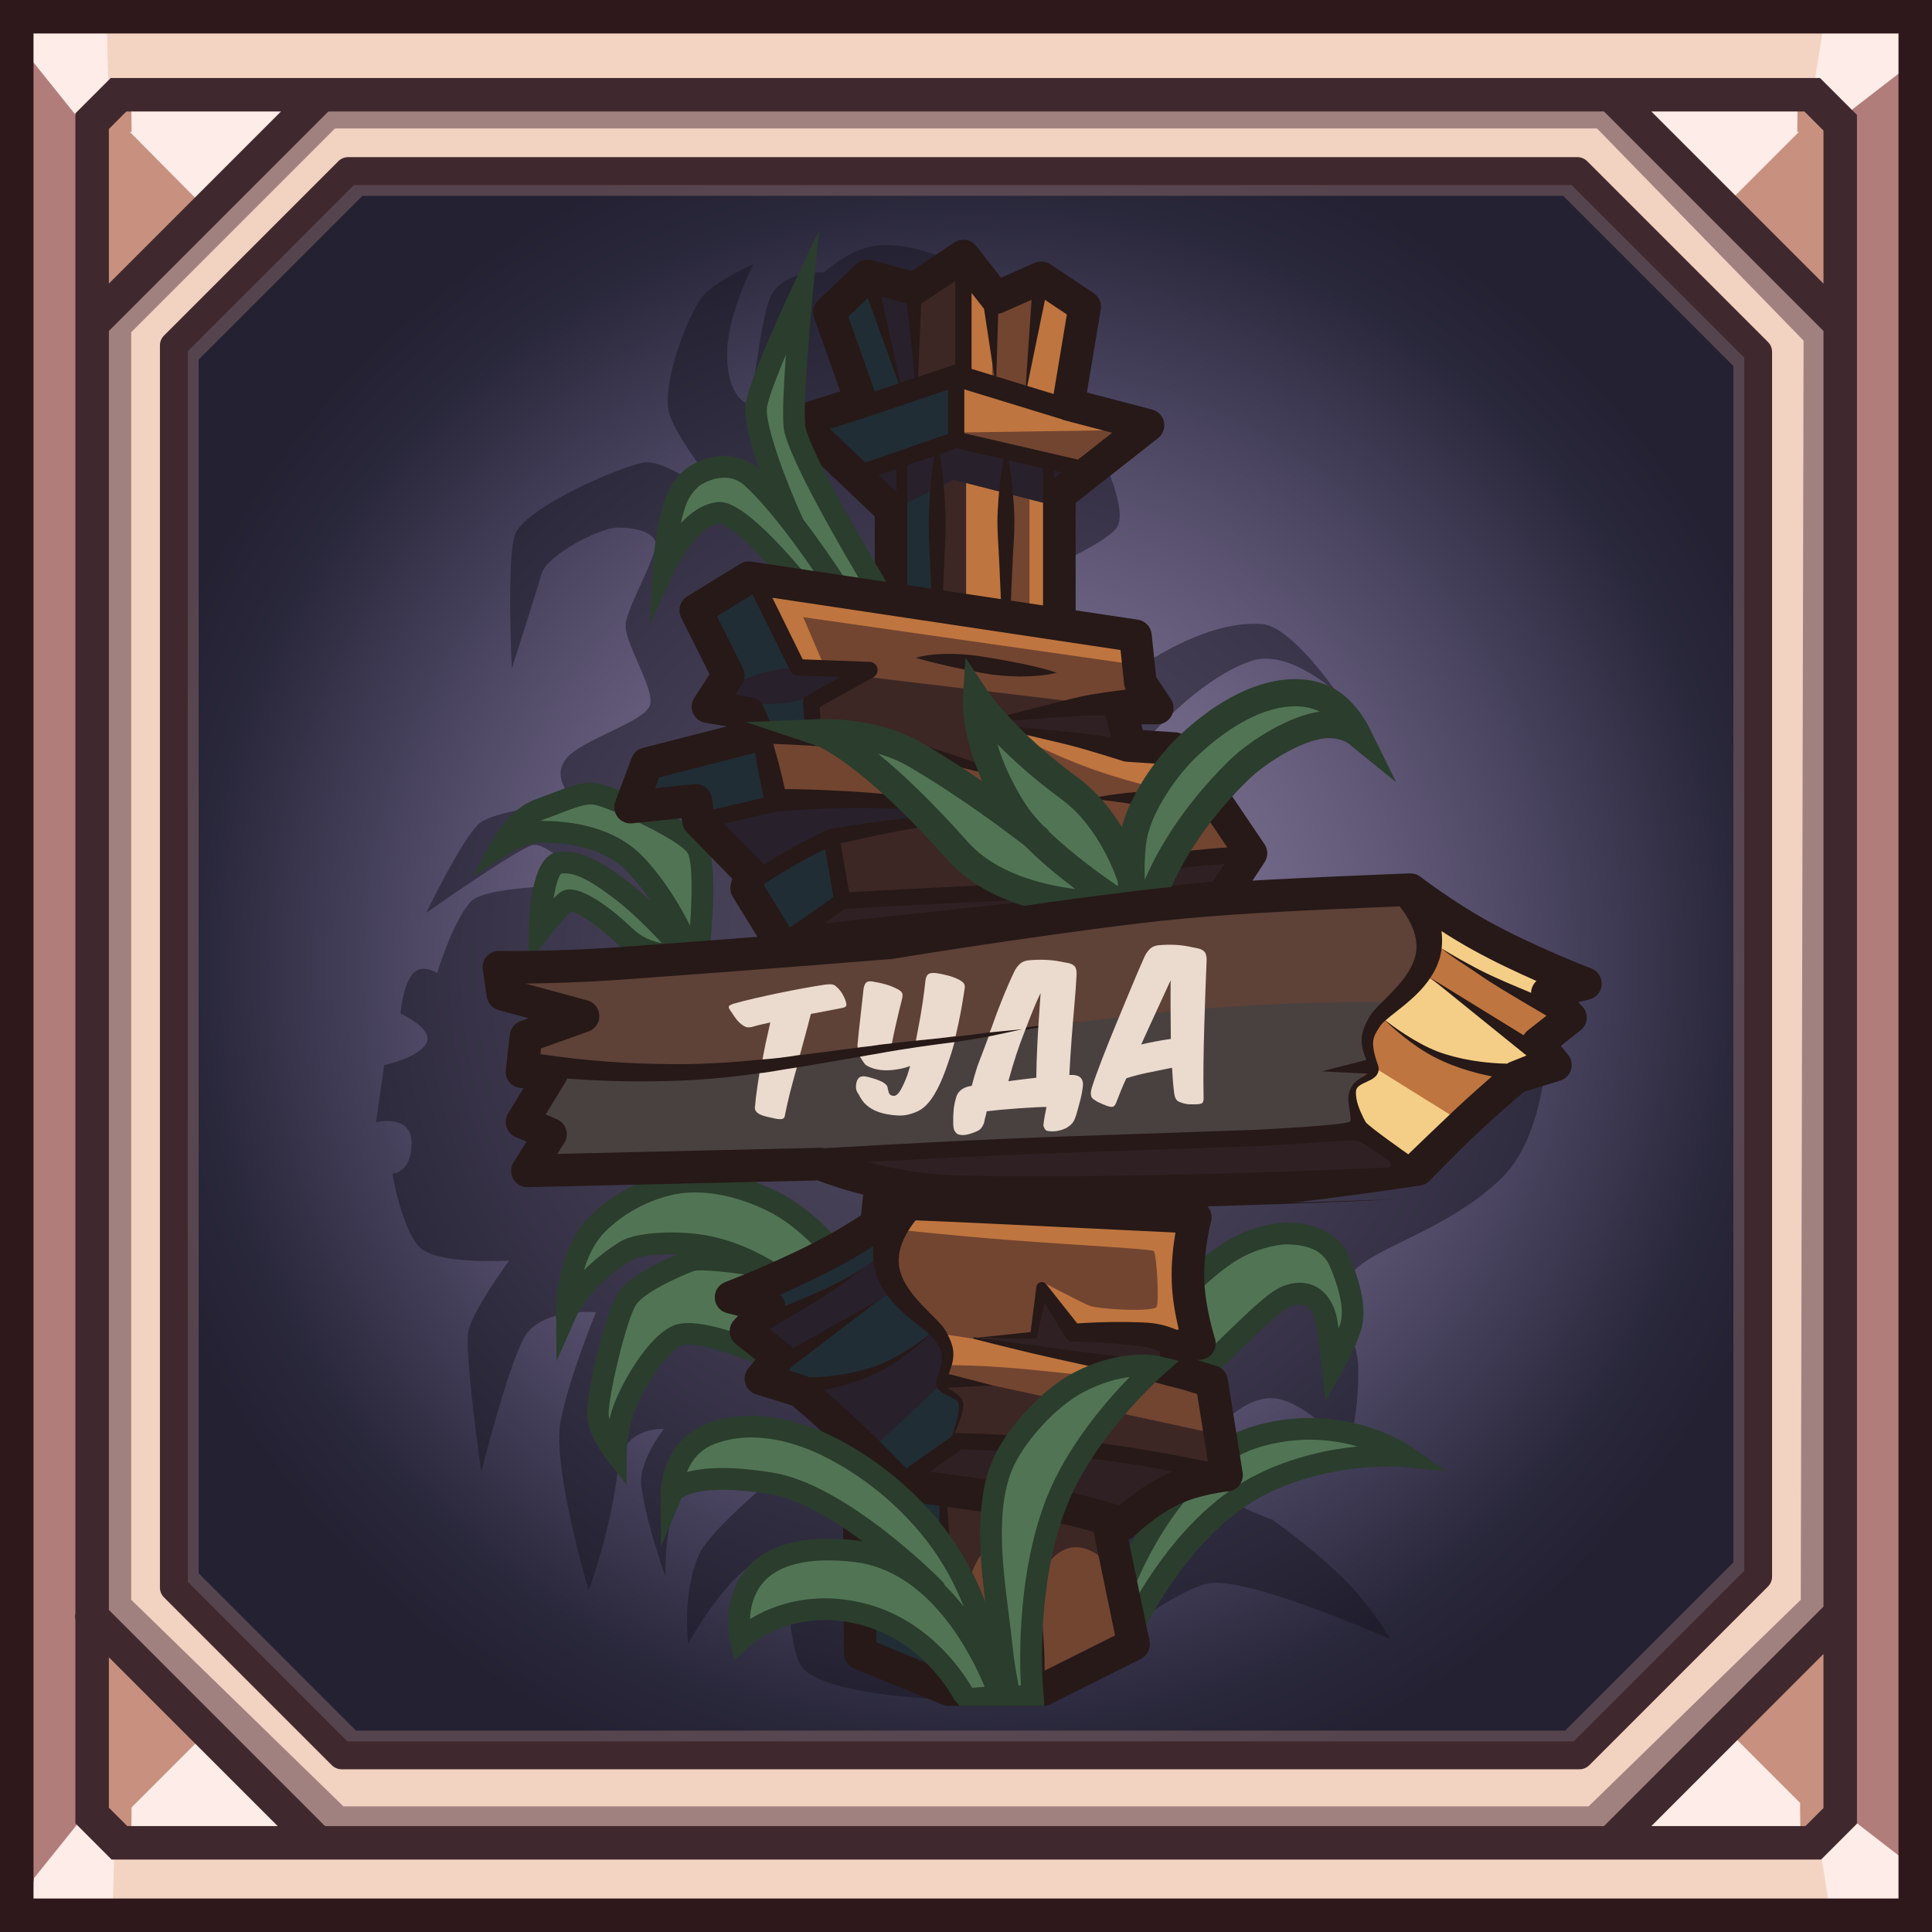
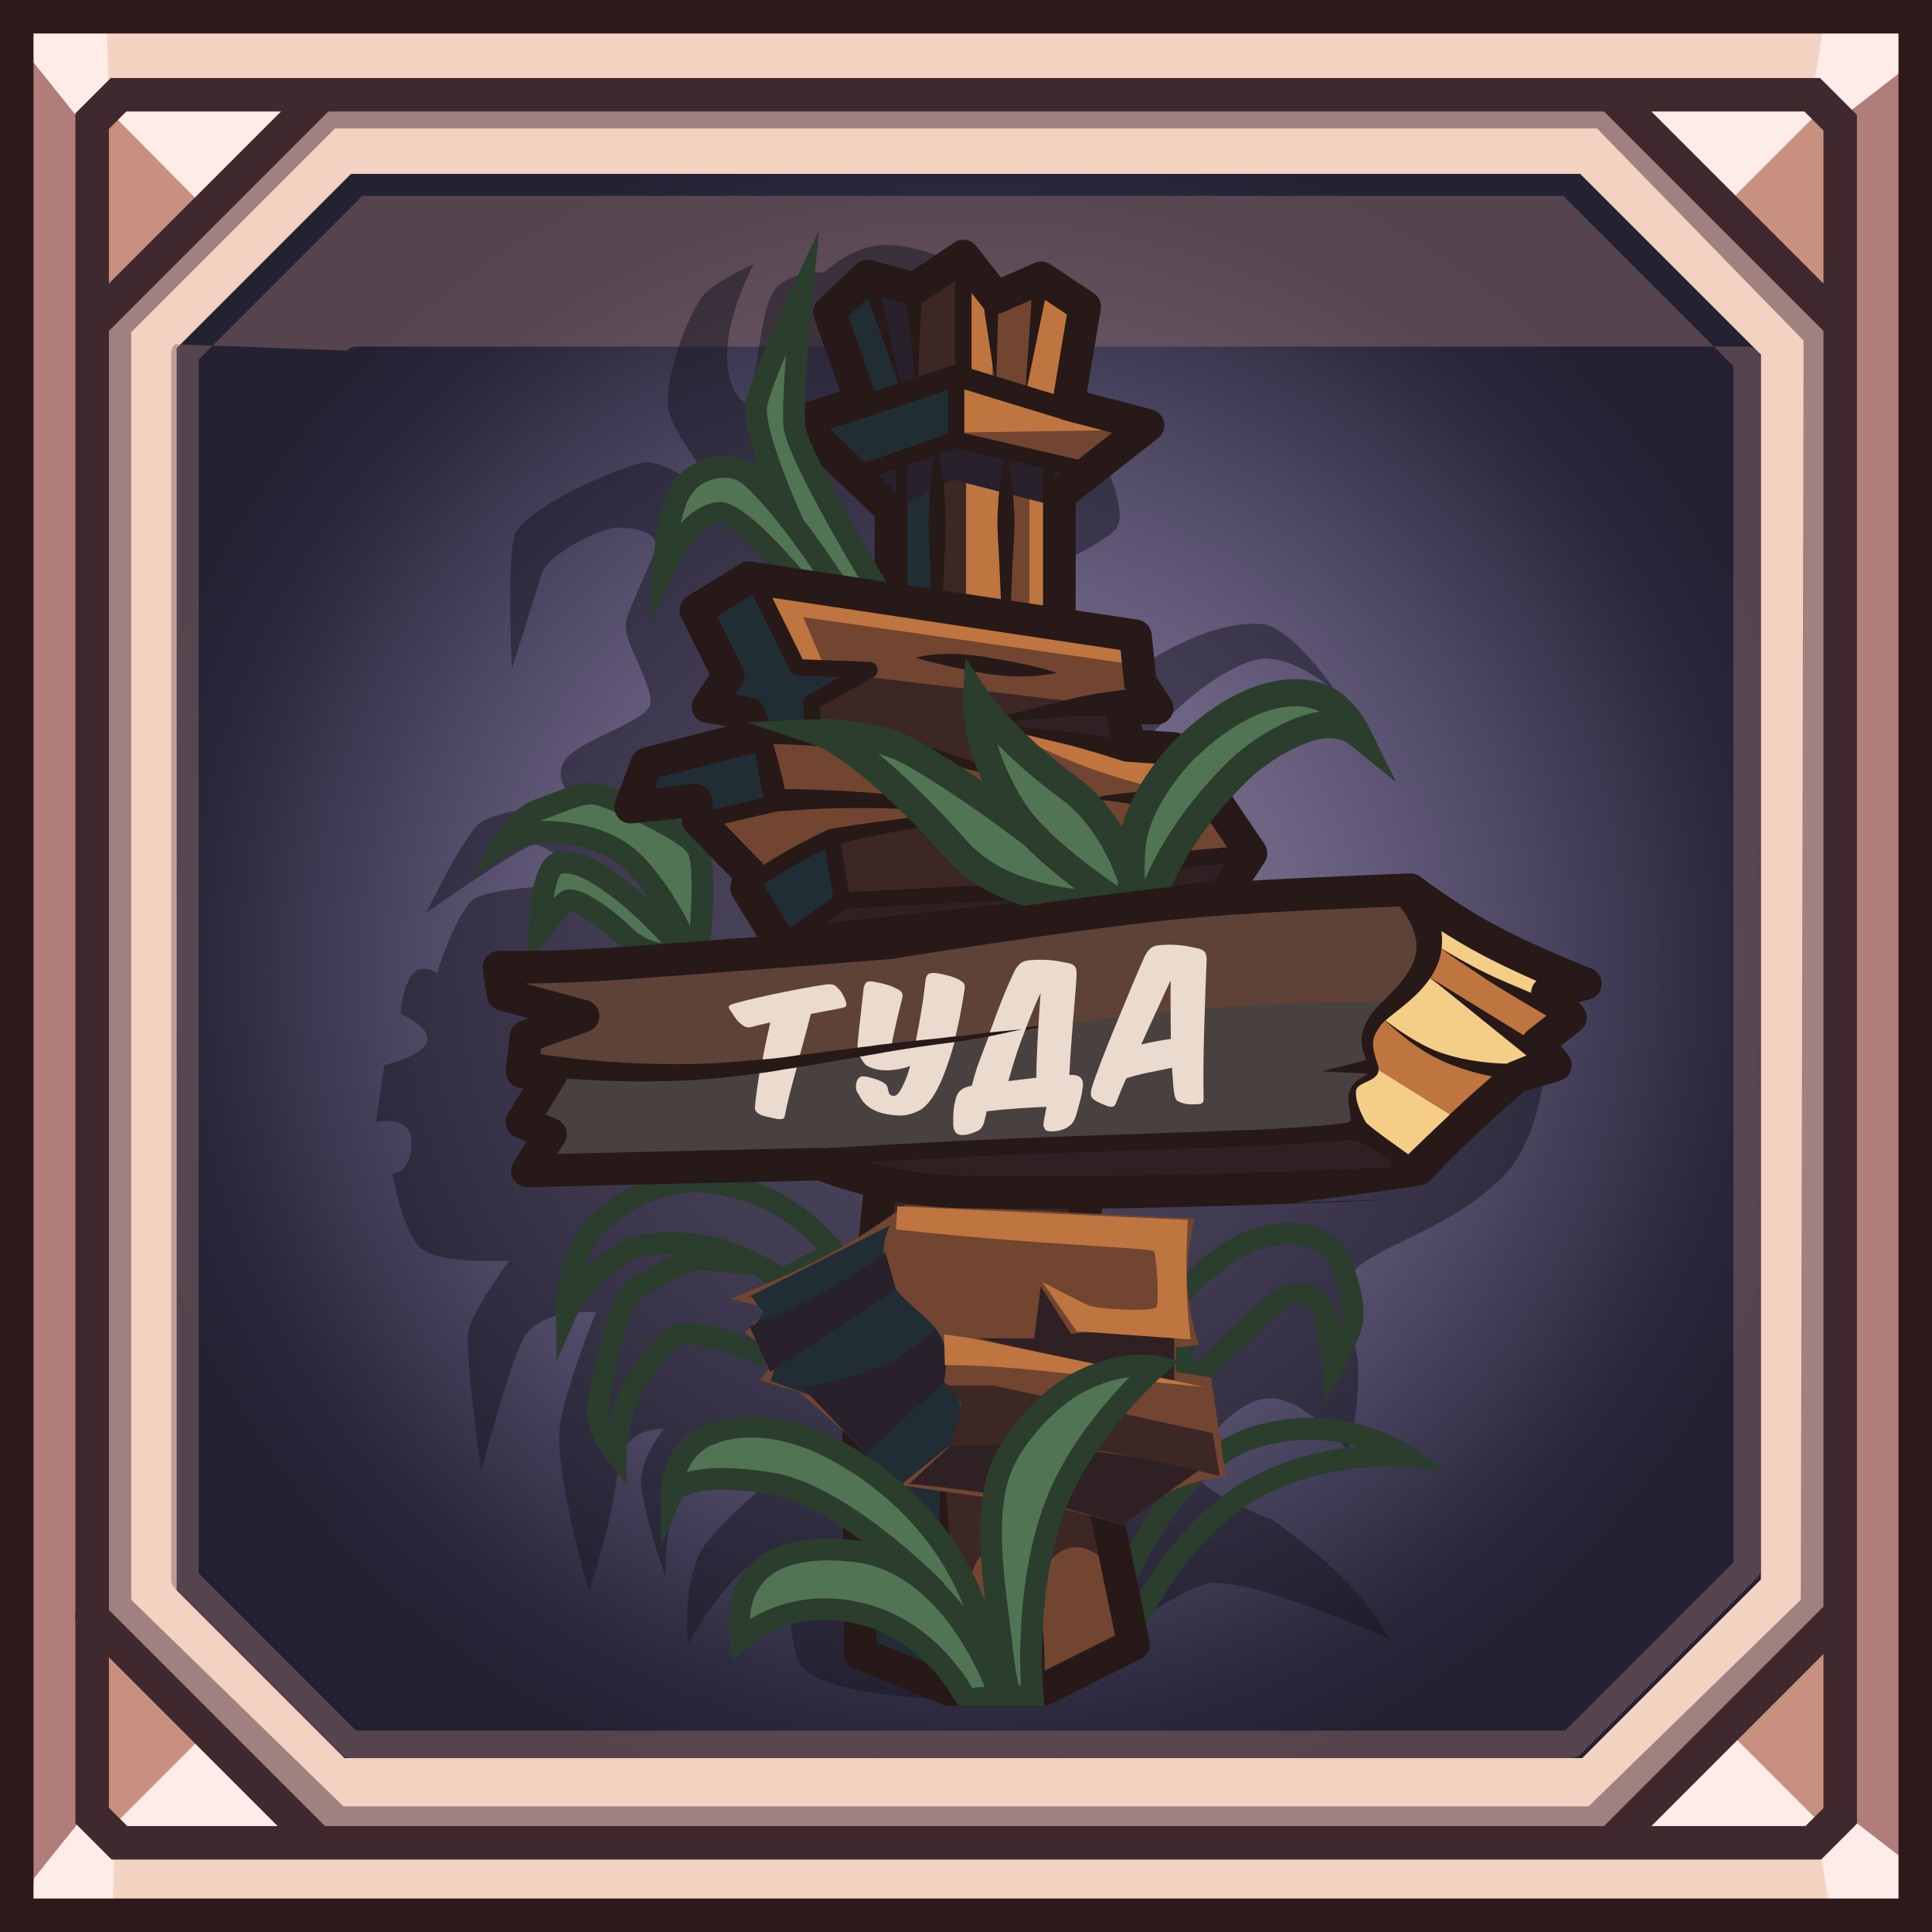
<svg xmlns="http://www.w3.org/2000/svg" version="1.1" x="0px" y="0px" width="512px" height="512px" viewBox="0 0 512 512" style="enable-background:new 0 0 512 512;" xml:space="preserve">
  <g id="Изображение_xA0_17_1_">
    <g id="Заливка_цветом_1">
      <g>
        <rect x="3.699" y="4.439" style="fill-rule:evenodd;clip-rule:evenodd;fill:#B17D7B;" width="503.121" height="503.121" />
      </g>
    </g>
    <g id="Заливка_цветом_5">
      <g>
        <path style="fill-rule:evenodd;clip-rule:evenodd;fill:#F3D4C3;" d="M484.624,25.156l20.717-20.717H3.699l20.717,20.717H484.624z      M24.416,486.844L3.699,507.561h501.642l-20.717-20.717H24.416z" />
      </g>
    </g>
    <g id="Заливка_цветом_1_копия_2">
      <g>
        <radialGradient id="SVGID_1_" cx="256.74" cy="256" r="228.076" gradientUnits="userSpaceOnUse">
          <stop offset="0" style="stop-color:#7D7193" />
          <stop offset="0.2" style="stop-color:#7C7193" />
          <stop offset="0.4" style="stop-color:#6C6382" />
          <stop offset="0.594" style="stop-color:#554E6B" />
          <stop offset="0.751" style="stop-color:#3E3A53" />
          <stop offset="0.897" style="stop-color:#29273A" />
          <stop offset="1" style="stop-color:#232132" />
        </radialGradient>
        <polygon style="fill-rule:evenodd;clip-rule:evenodd;fill:url(#SVGID_1_);" points="432.765,27.924 78.856,27.924 28.664,78.116      28.664,435.769 76.972,484.076 433.367,484.076 484.816,432.627 484.816,79.976    " />
      </g>
    </g>
    <g id="Заливка_цветом_1_копия">
      <g>
        <path style="fill-rule:evenodd;clip-rule:evenodd;fill:#F2D2C0;" d="M25.109,24.37v463.26h463.26V24.37H25.109z M466.659,418.566     l-47.353,47.353H91.283l-44.462-44.462V92.277l46.196-46.196h325.734l47.908,47.907V418.566z" />
      </g>
    </g>
    <g id="Фигура_3">
      <g>
        <path style="fill-rule:evenodd;clip-rule:evenodd;fill:#A18180;" d="M429.873,25.156l-344.047-1.48l-62.15,62.891v342.566     l59.931,59.19l344.046-0.739l59.931-59.191V84.347L429.873,25.156z M477.226,423.954l-56.231,54.751H91.006l-56.231-54.751     V88.046l54.012-54.012h334.428l54.751,56.231L477.226,423.954z" />
      </g>
    </g>
    <g id="Заливка_цветом_6">
      <g>
        <path style="fill-rule:evenodd;clip-rule:evenodd;fill:#C7907F;" d="M23.676,86.566l62.52-62.752l-62.52-0.139V86.566z      M487.584,23.63l-62.521,0.139l62.521,62.752V23.63z M22.196,488.37l62.521-0.139l-62.521-62.752V488.37z M425.803,488.971     l62.521,0.139v-62.89L425.803,488.971z" />
      </g>
    </g>
    <g id="Заливка_цветом_6_копия">
      <g>
        <path style="fill-rule:evenodd;clip-rule:evenodd;fill:#FDECE7;" d="M27.964,485.886l56.753,2.346L55.27,458.579L27.964,485.886z      M54.694,55.434l31.502-31.619l-59.314,3.562L54.694,55.434z M485.117,26.582l-60.054-2.813l31.376,31.491L485.117,26.582z      M425.803,488.971l59.314-3.113l-28.158-28.158L425.803,488.971z" />
      </g>
    </g>
    <g id="Фигура_1">
      <g>
-         <path style="fill-rule:evenodd;clip-rule:evenodd;fill:#C7907F;" d="M34.774,487.769l0.093-9.156h-8.417L34.774,487.769z      M477.04,477.873l0.093,9.155l8.323-9.155H477.04z M476.393,25.804l-0.092,9.156h8.416L476.393,25.804z M26.451,34.96h8.417     l-0.093-9.156L26.451,34.96z" />
-       </g>
+         </g>
    </g>
    <g id="Фигура_2">
      <g>
        <path style="fill-rule:evenodd;clip-rule:evenodd;fill:#FDECE7;" d="M22.597,480.813L9.026,497.72l-1.627,10.285l22.418-0.296     l0.532-18.644l-3.492-6.957L22.597,480.813z M508.448,495.817l-18.855-14.581l-4.261,4.043l-3.068,4.209l2.646,16.529     l23.688,1.353L508.448,495.817z M21.002,31.648l4.26-1.295l3.492-6.956L28.222,4.754L5.803,4.458l1.628,10.284L21.002,31.648z      M487.997,31.226l18.856-14.581l0.147-11.553l-23.687,1.353l-2.646,16.53l3.069,4.208L487.997,31.226z" />
      </g>
    </g>
    <g id="Заливка_цветом_2">
      <g>
        <path style="fill-rule:evenodd;clip-rule:evenodd;fill:#2F181B;" d="M0,0v512h512V0H0z M503.121,503.121H8.878V8.879h494.243     V503.121z" />
      </g>
    </g>
    <g id="Заливка_цветом_3">
      <g>
        <path style="fill-rule:evenodd;clip-rule:evenodd;fill:#40292E;" d="M482.33,20.67H29.346l-9.369,9.369v397.468     c-0.119,0.585-0.119,1.188,0,1.771v53.925l9.606,9.605h453.025l9.507-9.507V30.455L482.33,20.67z M28.855,34.183l4.633-4.634     h40.974L28.855,75.156V34.183z M33.726,483.931l-4.871-4.871v-39.857l44.728,44.729H33.726z M483.237,479.158l-4.772,4.772     H437.63l45.607-45.607V479.158z M483.237,425.769l-58.162,58.162H86.139l-57.283-57.283V87.711l58.162-58.162h338.058     l58.162,58.162V425.769z M483.237,75.156L437.63,29.549h40.558l5.05,5.05V75.156z" />
      </g>
    </g>
    <g id="Заливка_цветом_4_копия" style="opacity:0.502;">
      <g>
-         <path style="fill-rule:evenodd;clip-rule:evenodd;fill:#876867;" d="M465.59,92.913l-47.243-47.244     c-0.685-0.685-1.612-1.068-2.579-1.068H94.545c-0.968,0-1.896,0.384-2.58,1.068L46.409,91.227     c-0.684,0.684-1.069,1.611-1.069,2.579v324.619c0,0.968,0.385,1.896,1.069,2.579l43.847,43.847     c0.684,0.684,1.612,1.068,2.579,1.068h323.479c0.968,0,1.896-0.385,2.579-1.068l46.696-46.696     c0.685-0.685,1.069-1.612,1.069-2.58V95.493C466.659,94.525,466.274,93.598,465.59,92.913z M459.363,414.063l-44.56,44.56H94.346     l-41.709-41.709V95.316l43.419-43.419h318.201l45.106,45.106V414.063z" />
+         <path style="fill-rule:evenodd;clip-rule:evenodd;fill:#876867;" d="M465.59,92.913c-0.685-0.685-1.612-1.068-2.579-1.068H94.545c-0.968,0-1.896,0.384-2.58,1.068L46.409,91.227     c-0.684,0.684-1.069,1.611-1.069,2.579v324.619c0,0.968,0.385,1.896,1.069,2.579l43.847,43.847     c0.684,0.684,1.612,1.068,2.579,1.068h323.479c0.968,0,1.896-0.385,2.579-1.068l46.696-46.696     c0.685-0.685,1.069-1.612,1.069-2.58V95.493C466.659,94.525,466.274,93.598,465.59,92.913z M459.363,414.063l-44.56,44.56H94.346     l-41.709-41.709V95.316l43.419-43.419h318.201l45.106,45.106V414.063z" />
      </g>
    </g>
    <g id="Заливка_цветом_4">
      <g>
-         <path style="fill-rule:evenodd;clip-rule:evenodd;fill:#40292E;" d="M468.534,90.633l-47.907-47.907     c-0.693-0.694-1.635-1.084-2.615-1.084H92.277c-0.981,0-1.922,0.39-2.616,1.084L43.465,88.922     c-0.693,0.693-1.083,1.635-1.083,2.615v329.18c0,0.981,0.39,1.922,1.083,2.615l44.463,44.463     c0.694,0.693,1.634,1.084,2.615,1.084h328.023c0.981,0,1.922-0.391,2.615-1.084l47.353-47.353     c0.694-0.694,1.084-1.635,1.084-2.616V93.248C469.618,92.268,469.229,91.326,468.534,90.633z M462.22,416.295l-45.186,45.185     H92.075L49.78,419.185V93.07l44.029-44.03h322.67l45.74,45.741V416.295z" />
-       </g>
+         </g>
    </g>
  </g>
  <g id="Группа_69_копия_2_1_">
    <g id="Фигура_383" style="opacity:0.502;">
      <g>
        <path style="fill-rule:evenodd;clip-rule:evenodd;fill:#181621;" d="M398.306,311.826c8.992-8.992,10.748-25.948,10.748-25.948     l-110.09-45.331v-38.855c0,0,16.659-21.333,32.856-26.592c9.877-3.207,22.549,8.604,22.549,8.604s-12.021-17.721-19.955-18.331     c-16.617-1.278-36.17,14.014-36.17,14.014l-16.549,6.476l-7.195-33.818c0,0,17.926-7.605,21.344-12.058     s-4.075-19.603-4.075-19.603l-39.575-51.088c0,0-10.128-5.059-19.363-4.272c-7.491,0.638-14.456,7.151-14.456,7.151     s-9.129-0.63-13.267,4.856c-4.138,5.486-4.947,31.165-7.6,29.682c-2.653-1.484-5.24-6.175-4.737-14.715     c0.572-9.73,6.896-21.982,6.896-21.982s-8.949,3.823-12.952,7.915c-4.002,4.093-11.603,23.925-9.354,31.66     s17.134,25.634,17.134,25.634s-17.224-13.582-23.61-12.683c-6.386,0.9-32.469,12.277-34.538,19.428     c-2.068,7.15-0.719,35.258-0.719,35.258s6.431-20.147,7.915-25.184c1.484-5.037,15.515-12.232,20.147-12.232     c4.632,0,9.804,1.169,10.074,4.317c0.27,3.147-7.105,16.055-7.915,20.866c-0.81,4.813,7.42,16.864,6.476,21.587     c-0.944,4.722-18.213,9.219-22.396,14.615c-4.182,5.396,2.608,11.288,2.608,11.288s-21.092,1.934-25.543,5.756     c-4.453,3.823-14.031,23.655-14.031,23.655s24.015-16.864,28.152-17.943s14.75,10.658,14.75,10.658s-26.82-0.184-31.048,4.26     c-4.695,4.935-8.976,18.945-8.976,18.945s-4.453-2.833-6.836,0.72c-2.384,3.553-2.878,10.073-2.878,10.073     s8.853,3.946,6.875,7.814c-1.979,3.867-11.192,5.857-11.192,5.857l-2.159,15.11c0,0,9.472-2.326,9.427,5.589     c-0.045,7.915-5.11,8.082-5.11,8.082s2.519,14.661,7.196,19.428s23.745,3.598,23.745,3.598s-9.669,13.177-10.793,18.708     s3.418,37.236,3.418,37.236s6.757-26.587,11.119-35.132c4.362-8.544,19.282-7.141,19.282-7.141s-6.971,16.864-9.354,28.781     s7.42,44.972,7.42,44.972s5.962-15.908,7.854-32.793c1.209-10.793,12.068-10.021,12.068-10.021s-6.834,8.59-5.973,15.172     c1.296,9.901,6.378,23.863,6.378,23.863s-0.915-26.422,12.62-34.443c15.875-9.408,18.365,6.472,18.365,6.472     s-19.141,15.408-22.119,22.311c-4.581,10.62-2.796,23.471-2.796,23.471s10.253-18.664,19.428-22.307s5.377,24.097,11.468,29.412     c9.534,8.319,48.254,8.004,48.254,8.004l28.063-12.231c0,0,20.147-16.235,30.221-18.708c10.073-2.474,48.659,14.75,48.659,14.75     s-4.486-8.053-11.883-15.56c-8.162-8.284-19.311-16.098-19.311-16.098s-24.616-9.042-21.019-15.607s13.37-18.282,22.416-16.474     c8.942,1.789,18.553,13.73,18.553,13.73s2.972-9.628,2.704-22.287c-0.188-8.888-7.422-15.656-2.074-24.123     C362.523,330.687,383.584,326.548,398.306,311.826z" />
      </g>
    </g>
    <g id="Фигура_380_копия">
      <g>
-         <path style="fill-rule:evenodd;clip-rule:evenodd;fill:#517554;" d="M320.365,386.84c-23.979,16.165-26.438,50.861-26.438,50.861     s15.522-26.432,34.104-40.016c16.003-11.698,36.65-14.19,36.65-14.19S345.987,369.567,320.365,386.84z M344.535,342.481     c6.476,0.96,9.834,16.07,9.834,16.07s6.643-7.929,2.158-21.106c-3.763-11.058-14.23-11.901-22.306-9.595     c-10.073,2.879-23.505,16.55-23.505,16.55l5.516,21.106C316.232,365.507,338.059,341.522,344.535,342.481z M198.609,316.097     c-6.911-2.872-14.453-3.543-21.163-2.387c-6.256,1.079-17.099,6.776-21.254,12.12c-6.385,8.21-5.213,17.611-5.213,17.611     s9.353-10.313,19.095-13.48c10.32-3.355,15.922,2.207,15.922,2.207s-15.258,3.995-20.144,14.162     c-3.646,7.588-7.715,17.37-7.428,24.696c0.307,7.81,3.108,12.229,3.108,12.229s2.494-11.249,7.57-19.254     c4.192-6.611,9.335-11.874,16.654-10.247c8.635,1.918,21.827,8.154,21.827,8.154l-0.96-22.546l13.911-7.915     C220.534,331.448,210.936,321.22,198.609,316.097z" />
-       </g>
+         </g>
    </g>
    <g id="Заливка_цветом_213_копия_8">
      <g>
        <path style="fill-rule:evenodd;clip-rule:evenodd;fill:#2B3D2D;" d="M316.237,369.682c0.112-0.104,2.886-2.652,12.72-12.193     c8.434-8.182,11.65-11.006,14.079-11.597c0.519-0.127,1.005-0.191,1.447-0.191c2.997,0,3.979,3.396,4.298,5.419     c0.912,5.797,1.498,11.292,1.503,11.347l0.937,8.804l4.42-7.669c0.143-0.248,3.504-6.105,5.052-11.093     c1.987-6.4-1.115-14.461-2.283-17.495l-0.058-0.146c-1.968-5.12-5.481-10.409-16.605-10.837     c-4.092-0.183-11.143,1.403-17.098,5.126c-8.127,5.078-14.445,12.486-14.712,12.798l-0.778,0.921l2.794,30.733L316.237,369.682z      M327.699,334.037c4.477-2.8,10.158-4.263,13.456-4.263l0.368,0.006c8.16,0.314,10.075,3.563,11.455,7.152l0.058,0.148     c0.879,2.282,3.553,9.229,2.159,13.721c-0.133,0.424-0.28,0.858-0.441,1.299c-0.092-0.616-0.188-1.243-0.287-1.875     c-0.998-6.343-4.822-10.282-9.983-10.282c-0.902,0-1.847,0.12-2.812,0.354c-3.817,0.932-6.995,3.62-16.723,13.059     c-3.696,3.587-6.397,6.185-8.328,8.033l-1.508-16.595C316.968,342.768,321.903,337.658,327.699,334.037z M374.343,383.607     c-0.449-0.319-11.192-7.831-27.239-7.831c-4.886,0-9.793,0.708-14.587,2.106c-26.979,7.866-38.06,43.179-39.577,46.776     s-5.4,22.205-5.4,22.205l5.437-3.135l6.114-3.14c0.125-0.326,12.862-32.858,36.586-44.679c12.664-6.31,25.733-7.252,32.397-7.252     c2.686,0,4.301,0.156,4.313,0.157l10.808,1.087L374.343,383.607z M333.109,390.759c-16.939,8.44-28.404,25.834-34.421,37.152     l-0.103-1.989c1.46-4.266,13-35.94,35.541-42.513c4.271-1.245,8.637-1.876,12.977-1.876c4.796,0,9.079,0.771,12.649,1.794     C352.316,384.072,342.627,386.016,333.109,390.759z M205.366,315.447c-7.281-3.442-14.396-5.188-21.145-5.188     c-0.956,0-1.928,0.034-2.89,0.103c-6.542,0.468-17.051,3.914-25.139,12.092c-8.863,8.962-8.839,24.331-8.834,24.981l0.108,13.295     l5.4-12.149c0.034-0.077,3.518-7.716,14.375-14.565c1.252-0.789,5.129-1.641,10.682-1.641c0.516,0,1.024,0.021,1.535,0.035     c-4.188,1.761-12.222,5.526-15.335,9.677c-3.769,5.025-9.302,29.122-8.452,34.221c0.816,4.901,4.801,10.083,5.253,10.658     l5.115,6.507l0.025-8.28c0-0.047,0.034-4.71,1.668-9.939c1.838-5.885,8.683-17.047,13.014-18.67     c3.168-1.188,13.667,2.265,19.768,4.973c1.451,0.644,3.151-0.009,3.797-1.464c0.646-1.451-0.008-3.151-1.46-3.797     c-2.884-1.281-17.599-7.553-24.125-5.103c-6.967,2.612-14.546,16.131-16.488,22.344c-0.277,0.888-0.514,1.758-0.718,2.6     c-0.072-0.264-0.129-0.522-0.171-0.775c-0.59-3.546,4.674-26.213,7.378-29.819c2.316-3.087,10.394-6.921,15.23-8.735     c1.536-0.466,9.055,0.26,15.119,1.217c0.262,0.041,0.518,0.033,0.769,0.005c3.346,1.808,5.462,3.378,5.502,3.407l1.44,1.087     l18.723-9.602l-2.126-2.742C223.076,329.777,215.664,320.316,205.366,315.447z M207.308,335.785     c-3.027-2.021-10.275-6.376-18.849-8.156c-3.182-0.661-6.824-1.011-10.534-1.011c-2.93,0-10.137,0.247-13.754,2.529     c-3.928,2.479-7.02,5.078-9.413,7.479c1.043-3.553,2.745-7.311,5.527-10.125c7.448-7.529,16.992-10.077,21.457-10.396     c0.763-0.055,1.591-0.088,2.479-0.088c5.891,0,12.179,1.558,18.686,4.635c5.901,2.791,10.866,7.475,13.616,10.409     L207.308,335.785z" />
      </g>
    </g>
    <g id="Фигура_374_копия">
      <g>
        <polygon style="fill-rule:evenodd;clip-rule:evenodd;fill:#3C2725;" points="290.569,302.667 286.252,229.273 280.976,167.872      280.976,131.896 304.48,113.428 283.374,107.911 283.414,107.668 283.613,107.671 283.424,107.614 287.691,82.007      276.178,74.332 264.186,79.608 255.551,68.576 242.6,77.21 230.127,73.853 220.054,83.446 228.449,107.191 211.899,112.468      236.364,135.732 236.364,158.758 239.722,248.461 233.965,311.302 227.729,370.783 228.209,438.9 251.714,448.494      276.658,448.494 300.643,436.502 283.374,353.035    " />
      </g>
    </g>
    <g id="Фигура_384_копия_2">
      <g>
        <path style="fill-rule:evenodd;clip-rule:evenodd;fill:#212D35;" d="M239.194,103.907l-8.586-29.575l-10.553,8.155l7.772,24.688     l-12.569,3.613l11.033,14.87l12.996-4.177l-2.442,41.113l11.033,3.358l0.841-47.503l4.436-1.426l0.479-17.27L239.194,103.907z      M227.441,384.215L226.77,438.9l23.889,10.073l-0.288-53.63L227.441,384.215z" />
      </g>
    </g>
    <g id="Фигура_387_копия_2">
      <g>
        <polygon style="fill-rule:evenodd;clip-rule:evenodd;fill:#724531;" points="283.374,108.87 286.252,81.527 274.26,74.332      263.227,77.21 254.592,66.657 253.153,116.065 257.471,125.659 257.471,166.434 279.057,170.271 279.057,122.302 288.171,125.18      301.123,113.188    " />
      </g>
    </g>
    <g id="Фигура_388_копия_2">
      <g>
        <path style="fill-rule:evenodd;clip-rule:evenodd;fill:#724531;" d="M297.045,418.273c0,0-13.671-20.627-23.265,3.357     c-5.479-23.471-18.827-9.771-17.297,4.801c0.846,8.053,3.386,23.022,3.386,23.022l14.592-1.078l24.743-14.032L297.045,418.273z" />
      </g>
    </g>
    <g id="Фигура_386_копия_2">
      <g>
        <path style="fill-rule:evenodd;clip-rule:evenodd;fill:#BF753F;" d="M282.895,107.431l4.797-25.423l-11.992-8.635l-4.173,31.061     l-8.73-2.696l0.911-25.486l-8.635-7.675v30.7l-1.798-0.479v15.83l48.929-0.72L282.895,107.431z M272.82,169.072l7.676,1.199     v-39.335l-7.676-2.998V169.072z M256.031,166.434l11.033,2.878v-41.733l-11.033-2.878V166.434z" />
      </g>
    </g>
    <g id="Фигура_385_копия_2">
      <g>
        <path style="fill-rule:evenodd;clip-rule:evenodd;fill:#28202B;" d="M242.477,100.151l-0.836-25.819l-11.033-0.479l8.155,30.221     L242.477,100.151z M252.674,116.065l-27.823,11.033l10.554,8.635l17.279-8.573l27.812,7.134l8.635-9.594L252.674,116.065z" />
      </g>
    </g>
    <g id="Заливка_цветом_209_копия_2">
      <g>
        <path style="fill-rule:evenodd;clip-rule:evenodd;fill:#261917;" d="M308.468,111.828c-0.335-1.605-1.549-2.883-3.136-3.297     l-17.293-4.521l3.67-22.013c0.279-1.677-0.449-3.359-1.863-4.302l-11.514-7.676c-1.228-0.819-2.785-0.952-4.133-0.359     l-8.921,3.925l-6.567-8.391c-1.393-1.778-3.918-2.183-5.794-0.932l-11.323,7.549l-10.583-2.849     c-1.452-0.393-3.008,0.003-4.099,1.042l-10.074,9.595c-1.232,1.174-1.66,2.961-1.093,4.565l6.911,19.546l-12.306,3.923     c-1.454,0.464-2.555,1.66-2.896,3.146c-0.341,1.487,0.127,3.044,1.232,4.096l23.123,21.988v21.174c0,0.054,0,0.107,0.002,0.161     l3.347,89.425l-5.726,62.506l-6.236,59.483c-0.016,0.159-0.024,0.319-0.023,0.48l0.479,68.116     c0.012,1.743,1.071,3.307,2.686,3.967l23.505,9.594c0.518,0.212,1.072,0.32,1.631,0.32h24.944c0.671,0,1.332-0.156,1.932-0.455     l23.983-11.993c1.751-0.876,2.692-2.819,2.297-4.736l-17.116-82.729l7.089-49.621c0.04-0.285,0.054-0.575,0.036-0.863     l-4.325-73.509l-5.261-61.217v-33.693l21.855-17.172C308.196,115.089,308.801,113.434,308.468,111.828z M276.932,79.465     l5.801,3.866l-3.514,21.089l-6.982-2.14L276.932,79.465z M264.529,83.153c0.391-0.054,0.78-0.147,1.155-0.313l7.696-3.387     l-1.548,22.703l-7.802-2.391L264.529,83.153z M257.471,77.619l3.076,3.931c0.069,0.09,0.152,0.164,0.229,0.246l2.709,17.803     l-6.014-1.843V77.619z M244.123,80.412c0.216-0.097,0.432-0.196,0.632-0.329l8.398-5.599v22.188     c-0.228,0.019-0.457,0.041-0.678,0.115l-9.153,3.079L244.123,80.412z M240.353,80.422l2.124,19.729l-3.913,1.316l-5.032-22.884     L240.353,80.422z M229.972,79.015l8.198,22.585l-6.349,2.136l-7.005-19.811L229.972,79.015z M229.313,122.579l-9.393-8.933     l7.734-2.467c0.091-0.021,0.182-0.031,0.272-0.062l1.413-0.476l0.181-0.058c0.011-0.003,0.021-0.01,0.032-0.014l21.682-7.293     v11.729L229.313,122.579z M232.837,125.93l4.726-1.633v6.127L232.837,125.93z M285.993,301.767l-7.134,49.938     c-0.07,0.494-0.055,0.997,0.047,1.484l16.596,80.216l-18.68,9.342c0.051-4.053-0.201-8.063-0.545-12.061     c-0.446-5.479-1.76-10.838-2.706-16.249l-2.921-16.219c-1.047-5.396-2.031-10.802-3.133-16.189     c-0.021-0.105-0.119-0.182-0.229-0.173c-0.119,0.01-0.209,0.112-0.199,0.231c0.418,5.485,0.951,10.952,1.424,16.429l1.637,16.399     c0.574,5.462,0.779,10.976,1.852,16.369c0.793,4.082,1.684,8.151,2.908,12.173h-22.534c0.492-3.846,0.681-7.684,0.776-11.518     c0.156-5.268-0.564-10.507-0.912-15.757l-1.127-15.752c-0.451-5.247-0.838-10.498-1.343-15.744     c-0.01-0.105-0.098-0.19-0.208-0.195c-0.119-0.004-0.219,0.09-0.224,0.21c-0.185,5.268-0.253,10.53-0.383,15.796l-0.167,15.789     c-0.027,5.263-0.428,10.537,0.048,15.783c0.301,3.503,0.683,7.004,1.302,10.497l-17.873-7.295l-0.458-64.996l6.216-59.301     l5.756-62.839c0.017-0.185,0.022-0.37,0.016-0.556l-3.354-89.623V123.74c0-0.145-0.028-0.282-0.068-0.414l7.241-2.501     c-0.806,4.789-1.174,9.579-1.417,14.368c-0.317,5.736,0.245,11.473,0.431,17.209l0.648,17.209     c0.291,5.736,0.519,11.473,0.864,17.209c0.006,0.107,0.092,0.196,0.203,0.203c0.119,0.007,0.221-0.084,0.229-0.203     c0.345-5.736,0.572-11.473,0.863-17.209l0.648-17.209c0.187-5.736,0.748-11.473,0.432-17.209     c-0.251-4.951-0.632-9.902-1.496-14.854l4.492-1.552l12.514,2.895c-0.938,4.443-1.34,8.887-1.6,13.331     c-0.316,4.957,0.244,9.914,0.431,14.87l0.647,14.87c0.291,4.958,0.52,9.914,0.863,14.871c0.009,0.106,0.093,0.193,0.201,0.201     c0.119,0.008,0.224-0.082,0.232-0.201c0.344-4.957,0.571-9.913,0.862-14.871l0.647-14.87c0.188-4.956,0.748-9.913,0.432-14.87     c-0.255-4.354-0.643-8.706-1.539-13.059l9.215,2.131v6.85c0,0.03,0.008,0.058,0.01,0.087c-0.002,0.052-0.01,0.102-0.01,0.153     v35.978c0,0.123,0.006,0.246,0.016,0.369l5.268,61.285L285.993,301.767z M279.297,126.816v-2.064l2.029,0.47L279.297,126.816z      M285.684,121.798l-30.132-6.97v-11.64l25.66,7.862c0.262,0.131,0.536,0.24,0.829,0.316l12.695,3.318L285.684,121.798z" />
      </g>
    </g>
    <g id="Фигура_379_копия">
      <g>
        <path style="fill-rule:evenodd;clip-rule:evenodd;fill:#724531;" d="M320.91,365.027l-9.354-1.439v-6.476l6.116-0.72     c0,0-2.762-8.614-3.017-16.533c-0.282-8.768,1.938-16.926,1.938-16.926s-32.351-1.586-55.056-2.651     c-11.487-0.54-21.576-0.946-21.576-0.946s-8.521,6.533-18.175,11.896c-12.612,7.007-28.235,12.928-28.235,12.928l10.074,2.519     l-6.116,6.476l8.634,6.836l-4.677,5.757l10.223,3.172l-0.149,0.065c0,0,0.139-0.002,0.336-0.007l0.023,0.007     c0,0,6.829,5.75,13.301,11.863c6.479,6.119,12.603,12.602,12.603,12.602s14.553,2.283,33.475,4.597     c13.307,1.627,26.248,6.196,26.248,6.196s5.734-5.727,12.893-9.118c6.479-3.068,14.449-3.833,14.449-3.833L320.91,365.027z" />
      </g>
    </g>
    <g id="Фигура_402_копия">
      <g>
        <path style="fill-rule:evenodd;clip-rule:evenodd;fill:#212D35;" d="M250.179,366.37c0.288-2.59,1.684-8.001-1.016-12.532     c-3.624-6.081-11.569-9.258-14.083-16.395c-2.458-6.978,0.804-12.71,0.804-12.71l-36.937,18.708l3.358,4.317l-3.358,4.797     l7.195,7.195l-1.918,6.235l10.553,3.838l23.025,24.465l14.871-11.992C252.674,382.297,258.525,370.976,250.179,366.37z" />
      </g>
    </g>
    <g id="Фигура_403_копия">
      <g>
        <path style="fill-rule:evenodd;clip-rule:evenodd;fill:#28202B;" d="M234.637,331.929c0,0-8.257,6.154-17.49,11.063     c-8.894,4.729-18.487,8.508-18.487,8.508l5.468,12.088l33.315-21.919L234.637,331.929z M250.691,358.552     c-0.317-1.815-2.941-6.302-2.941-6.302s-6.698,6.635-15.169,10.197c-9.592,4.035-20.106,5.171-20.106,5.171l17.269,17.557     l20.435-18.996C250.179,366.179,250.982,360.219,250.691,358.552z" />
      </g>
    </g>
    <g id="Фигура_404_копия">
      <g>
        <path style="fill-rule:evenodd;clip-rule:evenodd;fill:#2F2123;" d="M311.196,365.891v-11.225c0,0-5.604-1.724-12.4-2.01     c-6.876-0.289-14.942,0.858-14.942,0.858l-8.059-12.664l-1.727,13.815h-14.967c0,0,14.326,3.414,27.426,6.237     C299.475,363.692,311.196,365.891,311.196,365.891z M290.852,384.73c-17.385-2.145-37.794-2.722-37.794-2.722l-12.088,11.225     c0,0,17.225,1.557,32.539,4.526c12.633,2.449,23.873,6.411,23.873,6.411l21.012-14.967     C318.393,389.204,305.977,386.596,290.852,384.73z" />
      </g>
    </g>
    <g id="Фигура_405_копия">
      <g>
        <path style="fill-rule:evenodd;clip-rule:evenodd;fill:#3C2725;" d="M321.366,379.802l-58.198-12.641l-14.043-0.003     c0,0,5.604,2.471,5.542,5.353c-0.096,4.447-3.481,10.793-3.481,10.793s23.742-1.437,42.084,1.513     c15.958,2.564,30.015,6.402,30.015,6.402L321.366,379.802z" />
      </g>
    </g>
    <g id="Фигура_406_копия">
      <g>
        <path style="fill-rule:evenodd;clip-rule:evenodd;fill:#BF753F;" d="M305.8,331.568c0.72,1.08,1.438,13.312,0.72,14.751     c-0.72,1.439-15.471,0.72-17.988-0.359c-2.519-1.08-12.247-6.194-12.247-6.194l9.009,13.029l30.221,2.159     c0,0-0.889-7.438-1.063-15.103c-0.186-8.15,0.343-16.558,0.343-16.558l-76.991-3.598l-0.36,6.116c0,0,15.388,1.709,30.912,2.883     C286.585,330.073,305.411,330.985,305.8,331.568z M258.088,354.806c-1.971-0.358-7.909-1.181-7.909-1.181l0.216,8.164     c0,0,10.076-0.201,25.603,1.475c19.034,2.054,43.113,4.282,43.113,4.282S262.046,355.525,258.088,354.806z" />
      </g>
    </g>
    <g id="Заливка_цветом_217_копия">
      <g>
-         <path style="fill-rule:evenodd;clip-rule:evenodd;fill:#261917;" d="M329.312,390.25l-3.958-24.824     c-0.26-1.625-1.42-2.963-2.994-3.446l-5.009-1.541l1.006-0.118c1.28-0.15,2.426-0.867,3.124-1.951     c0.699-1.083,0.876-2.424,0.483-3.652c-0.024-0.081-2.581-8.162-2.814-15.356c-0.256-7.974,1.769-15.581,1.788-15.652     c0.346-1.263,0.098-2.612-0.671-3.671s-1.976-1.712-3.282-1.775c0,0-32.356-1.586-55.065-2.653     c-11.503-0.539-21.603-0.947-21.603-0.947c-1.026-0.02-2,0.274-2.801,0.889c-0.083,0.063-8.377,6.399-17.646,11.549     c-12.18,6.766-27.515,12.606-27.668,12.665c-1.765,0.669-2.89,2.406-2.78,4.289c0.111,1.885,1.432,3.479,3.263,3.936l2.916,0.729     l-1.05,1.112c-0.832,0.88-1.255,2.067-1.168,3.274c0.087,1.209,0.677,2.323,1.626,3.075l5.207,4.121l-1.92,2.363     c-0.904,1.112-1.197,2.6-0.781,3.973c0.415,1.372,1.482,2.448,2.852,2.873l9.591,2.977c1.853,1.578,7.3,6.268,12.458,11.141     c6.31,5.957,12.369,12.362,12.429,12.426c0.656,0.695,1.524,1.152,2.469,1.302c0.146,0.022,14.842,2.321,33.62,4.616     c12.656,1.547,25.21,5.939,25.335,5.982c0.47,0.166,0.954,0.246,1.435,0.246c1.126,0,2.229-0.44,3.053-1.262     c0.053-0.053,5.28-5.235,11.689-8.272c5.688-2.694,12.947-3.431,13.014-3.438c1.187-0.113,2.273-0.712,3.004-1.655     C329.191,392.629,329.498,391.428,329.312,390.25z M213.359,364.501l-4.338-1.347l0.652-0.802     c0.017-0.021,0.028-0.046,0.044-0.067l23.229-17.766l-22.968,12.843c-0.26-0.42-0.58-0.805-0.975-1.117l-4.941-3.912l0.519-0.55     c3.651-2.127,7.282-4.271,10.903-6.45c2.244-1.353,4.458-2.767,6.606-4.264c2.142-1.504,4.258-3.058,6.178-4.824     c-2.14,1.482-4.427,2.719-6.73,3.902c-2.309,1.175-4.66,2.256-7.038,3.276c-2.126,0.905-4.26,1.803-6.396,2.694     c-0.016-0.338-0.059-0.678-0.156-1.011c-0.228-0.779-0.665-1.462-1.247-1.989c5.251-2.301,11.581-5.262,17.36-8.473     c2.602-1.444,5.107-2.963,7.399-4.421c-0.253,2.332-0.114,4.76,0.631,7.192c0.204,0.624,0.63,1.779,1.015,2.545     c0.412,0.826,0.858,1.623,1.357,2.367c0.991,1.489,2.115,2.814,3.297,4.014c2.354,2.404,4.962,4.348,7.332,6.238     c0.441,0.354,0.859,0.707,1.254,1.058c-2.344,1.826-4.796,3.5-7.333,5.006c-2.773,1.624-5.64,3.05-8.673,3.948     c-3.028,0.938-6.147,1.559-9.284,1.955c-2.188,0.271-4.431,0.439-6.62,0.485C214.101,364.813,213.746,364.621,213.359,364.501z      M240.092,389.046c-2.025-2.112-6.749-6.977-11.749-11.697c-3.635-3.433-7.341-6.72-9.947-8.988     c1.084-0.219,2.164-0.453,3.246-0.72c3.217-0.809,6.377-1.847,9.4-3.198c3.04-1.347,5.879-3.056,8.502-4.991     c2.415-1.78,4.695-3.714,6.851-5.77c0.113,0.102,0.234,0.203,0.34,0.303c0.533,0.504,0.76,0.764,1.226,1.483     c0.84,1.25,1.453,2.314,1.599,3.516c0.171,1.212-0.082,2.644-0.468,4.065c-0.195,0.715-0.429,1.433-0.682,2.148l-0.109,0.327     l-0.044,0.141l-0.056,0.234c-0.076,0.324-0.085,0.605-0.062,0.933c0.058,0.652,0.408,1.264,0.784,1.637     c0.771,0.751,1.55,1.055,2.26,1.4c0.711,0.329,1.393,0.63,1.945,1.015c0.545,0.371,0.95,0.86,0.981,1.442     c0.076,0.667-0.004,1.434-0.125,2.176c-0.348,1.954-0.922,3.892-1.579,5.808c-0.176,0.152-0.319,0.338-0.439,0.539l-11.677,8.227     C240.228,389.066,240.151,389.055,240.092,389.046z M308.75,390.862c-5.195,2.461-9.648,5.988-12.095,8.123     c-4.49-1.433-14.405-4.329-24.674-5.585c-10.349-1.265-19.432-2.529-25.496-3.407l8.336-5.873     c3.924,0.105,18.377,0.593,33.542,2.312c7.67,0.87,15.887,2.266,22.518,3.517C310.164,390.232,309.449,390.531,308.75,390.862z      M319.975,387.35c-6.915-1.437-19.615-3.902-31.125-5.207c-16.407-1.861-32.006-2.295-34.609-2.356     c-0.052-0.002-0.104-0.006-0.155-0.004c-0.143-0.003-0.223-0.005-0.233-0.005h-0.041c-0.321,0-0.623,0.075-0.897,0.201     c0.767-1.704,1.462-3.445,1.984-5.278c0.203-0.776,0.384-1.562,0.378-2.451c0.024-1.014-0.586-1.904-1.25-2.479     c-0.667-0.59-1.381-0.998-2.038-1.405c-0.324-0.197-0.645-0.401-0.922-0.604l12.1-0.599l-11.785-3.041     c0.036-0.085,0.078-0.163,0.113-0.249c0.6-1.514,1.164-3.156,1.154-5.07c0.01-1.943-0.809-3.765-1.539-5.175     c-0.201-0.381-0.326-0.661-0.642-1.167c-0.276-0.416-0.561-0.799-0.845-1.133c-0.568-0.682-1.137-1.274-1.699-1.852     c-2.253-2.272-4.422-4.353-6.175-6.637c-1.761-2.295-3.032-4.611-3.477-7.152c-0.358-2.163,0.077-4.718,1.124-7.051     c0.519-1.182,1.169-2.341,1.923-3.447c0.375-0.554,0.774-1.094,1.192-1.613c0.045-0.057,0.096-0.116,0.144-0.174     c3.743,0.155,10.964,0.462,18.859,0.834c17.228,0.809,40.007,1.916,49.992,2.403c-0.582,3.393-1.145,8.089-0.985,13.001     c0.147,4.566,1.046,9.275,1.856,12.69l-0.602,0.071c-0.016-0.008-0.031-0.015-0.048-0.022c-0.637-0.275-1.274-0.516-1.921-0.729     c-1.292-0.428-2.615-0.739-3.962-0.935c-1.453-0.213-2.596-0.227-3.79-0.284c-1.195-0.048-2.384-0.076-3.571-0.09     c-2.374-0.025-4.735,0.005-7.095,0.081c-1.975,0.066-3.931,0.166-5.914,0.298l-8.133-10.29l-0.098-0.125     c-0.229-0.288-0.566-0.49-0.96-0.539c-0.801-0.103-1.533,0.464-1.636,1.265l-1.528,11.985l-14.085,1.482l-0.863-0.117     c-0.106-0.014-0.211,0.054-0.238,0.16c-0.029,0.115,0.039,0.233,0.154,0.265c4.951,1.313,9.93,2.493,14.904,3.711     c4.986,1.152,9.979,2.274,14.988,3.36l7.486,1.658c2.361,0.572,4.73,1.247,7.141,1.866c3.537,0.918,7.086,1.934,10.74,2.839     l3.902,1.2l2.851,17.884C320.061,387.332,320.016,387.342,319.975,387.35z M307.419,358.116v4.575     c-1.151-0.516-2.321-0.994-3.511-1.434c-2.464-0.906-5.043-1.555-7.717-1.867c-2.595-0.261-5.084-0.554-7.629-0.878     l-28.645-3.895l14.084,0.197c0.408,0.006,0.777-0.275,0.867-0.688l0.02-0.095l1.9-8.799l5.666,9.271     c0.365,0.587,1.021,0.995,1.764,1.006l0.264,0.004c2.248,0.033,4.565,0.125,6.846,0.255c2.285,0.131,4.564,0.305,6.826,0.532     c1.132,0.114,2.259,0.243,3.379,0.389c1.115,0.15,2.295,0.293,3.127,0.506c0.938,0.224,1.86,0.531,2.744,0.913     C307.41,358.111,307.414,358.114,307.419,358.116z" />
-       </g>
+         </g>
    </g>
    <g id="Фигура_378_копия_7">
      <g>
        <path style="fill-rule:evenodd;clip-rule:evenodd;fill:#517554;" d="M231.327,155.641c0,0-20.761-34.475-21.48-42.03     c-0.719-7.555,2.053-35.681,2.053-35.681s-10.658,22.641-12.097,29.837c-1.439,7.195,9.578,29.885,9.578,29.885     s-1.099-1.624-10.766-10.428c-4.866-4.431-11.003-2.882-14.778-0.725c-1.649,0.942-4.224,3.57-5.489,7.163     c-2.598,7.376-3.146,17.661-3.146,17.661s6.461-14.149,14.75-14.751c6.499-0.471,26.263,25.185,26.263,25.185l15.83,2.878     L231.327,155.641z" />
      </g>
    </g>
    <g id="Заливка_цветом_213_копия_9">
      <g>
        <path style="fill-rule:evenodd;clip-rule:evenodd;fill:#2B3D2D;" d="M234.819,154.075l-0.349-0.58     c-7.897-13.113-20.603-35.79-21.081-40.818c-0.685-7.192,2.024-34.847,2.052-35.125l1.637-16.602l-7.105,15.093     c-0.441,0.938-10.825,23.044-12.315,30.498c-0.774,3.872,1.212,11.137,3.624,17.942c-0.017-0.016-0.034-0.033-0.05-0.049     c-2.582-2.35-5.782-3.593-9.257-3.593c-3.931,0-7.256,1.565-8.888,2.498c-2.312,1.321-5.304,4.525-6.776,8.706     c-2.703,7.677-3.281,18.026-3.304,18.463l-0.802,15.068l6.293-13.717c1.5-3.27,6.987-12.689,12.31-13.077     c2.95,0.128,13.853,11.15,23.807,24.069l0.673,0.872l17.113,3.17l-0.046-0.077c0.121,0.016,0.242,0.035,0.367,0.035     c0.077,0,0.155-0.003,0.233-0.01c1.584-0.126,2.765-1.514,2.639-3.099L234.819,154.075z M218.498,158.466     c-6.463-8.311-20.64-25.438-27.686-25.438c-0.131,0-0.262,0.005-0.389,0.014c-3.867,0.28-7.259,2.688-9.987,5.584     c0.359-1.608,0.79-3.206,1.304-4.668c1.034-2.936,3.127-5.005,4.203-5.62c1.136-0.649,3.431-1.738,6.032-1.738     c2.075,0,3.834,0.685,5.381,2.093c8.059,7.34,18.104,22.128,23.306,30.175L218.498,158.466z M229.069,161.402     c-0.443-0.731-7.831-12.86-16.298-23.893c-0.032-0.092-0.053-0.185-0.094-0.275c-4.415-9.668-10.242-25.231-9.375-29.564     c0.539-2.694,2.621-8.085,4.963-13.651c-0.543,7.559-0.954,15.556-0.606,19.204c0.722,7.579,17.329,35.658,21.531,42.66     l0.527,6.587L229.069,161.402z" />
      </g>
    </g>
    <g id="Фигура_381_копия">
      <g>
        <path style="fill-rule:evenodd;clip-rule:evenodd;fill:#517554;" d="M185.303,226.621c-0.69-5.111-17.791-12.235-25.382-15.085     c-8.53-3.202-23.334,7.903-23.334,7.903s16.535,0.283,24.2,4.77c12.303,7.2,18.013,19.936,18.013,19.936l-4.317,0.959     c0,0-16.165-17.261-24.777-16.159c-7.212,0.922-6.643,17.599-6.643,17.599s4.317-7.195,7.436-7.676     c3.118-0.479,9.87,5.731,21.165,13.289c3.694,2.472,8.576-1.057,8.576-1.057l4.797,0.24     C185.037,251.34,186.775,237.518,185.303,226.621z" />
      </g>
    </g>
    <g id="Заливка_цветом_216_копия">
      <g>
        <path style="fill-rule:evenodd;clip-rule:evenodd;fill:#2B3D2D;" d="M187.273,223.302c-3.539-6.193-25.308-15.402-29.555-15.827     c-3.381-0.339-7.053,1.042-11.751,2.845c-1.278,0.492-2.643,1.017-4.104,1.542c-6.847,2.461-11.241,10.438-11.425,10.776     l-5.188,9.559l9.239-5.743c1.415-0.88,5.774-3.162,8.911-3.162c10.204,0,18.15,2.713,22.98,7.849     c2.277,2.421,4.282,5.052,6.013,7.619c-1.845-1.721-3.744-3.383-5.57-4.792c-6.44-4.966-11.834-8.272-17.223-8.272     c-0.656,0-1.317,0.049-1.961,0.148c-6.149,0.946-7.324,13.421-7.477,20.772l-0.179,8.576l5.315-6.732     c2.133-2.701,4.88-5.89,6.066-6.948c1.666,0.403,6.459,3.098,12.186,8.634c4.972,4.806,14.994,5.815,14.994,5.815l9.115-0.618     l0.333-2.946C188.433,248.514,190.457,228.873,187.273,223.302z M167.552,246.004c-4.917-4.753-12.196-10.303-16.523-10.303     c-0.854,0-1.619,0.198-2.273,0.592c-0.553,0.332-1.269,0.959-2.051,1.74c0.535-3.276,1.274-5.807,2.019-6.529     c3.422-0.425,7.463,1.529,14.585,7.022c4.125,3.181,8.803,7.894,12.107,11.408C172.886,249.491,170.033,248.403,167.552,246.004z      M182.869,245.309c-2.393-4.794-6.525-11.979-12.294-18.112c-5.946-6.321-15.342-9.662-27.174-9.662     c-0.075,0-0.15,0.002-0.225,0.003c0.209-0.097,0.421-0.183,0.634-0.26c1.504-0.541,2.907-1.079,4.221-1.584     c3.951-1.517,6.963-2.718,9.114-2.49c3.429,0.346,23.041,9.298,25.13,12.955C183.462,228.234,183.493,236.736,182.869,245.309z" />
      </g>
    </g>
    <g id="Фигура_377">
      <g>
        <path style="fill-rule:evenodd;clip-rule:evenodd;fill:#724531;" d="M323.234,212.925l-10.285-2.393l-0.824-13.214l-14.668-0.77     l1.799-7.101l9.753-1.432l-5.89-6.683l-1.319-12.463l-101.136-15.186l-0.277-0.563l0.209,0.553l-1.289-0.193l-14.031,8.635     l6.422,16.082c0,0-3.327,3.976-2.608,7.933c0.72,3.958,9.66,2.356,9.66,2.356l3.076,6.728l-31.336,7.808l-3.31,10.127     l15.992-0.323l2.824,5.055l12.664,12.897l-1.077,6.342l10.341,13.546l116.943-12.638l7.556-11.513L323.234,212.925z" />
      </g>
    </g>
    <g id="Фигура_407">
      <g>
        <path style="fill-rule:evenodd;clip-rule:evenodd;fill:#212D35;" d="M188.874,187.061l7.675,2.878l3.358,4.797l15.35-1.919     l0.48-7.675l12.952-8.635l-18.229-0.479l-10.553-23.505l-16.31,9.594l8.155,16.31L188.874,187.061z M208.915,226.699     c-5.721,3.457-11.886,8.811-11.886,8.811l10.554,14.391l14.87-11.992l-2.398-16.31     C220.054,221.599,214.707,223.2,208.915,226.699z M201.826,194.735l-30.701,7.195l-3.358,11.033l15.83-0.959l0.959,6.716     l21.586-6.716L201.826,194.735z" />
      </g>
    </g>
    <g id="Фигура_408">
      <g>
-         <path style="fill-rule:evenodd;clip-rule:evenodd;fill:#28202B;" d="M207.431,186.358c12.097-1.23,19.819-9.371,19.819-9.371     s-13.245-1.298-23.678,0.947c-8.259,1.777-14.218,7.207-14.218,7.207S198.634,187.253,207.431,186.358z M237.778,213.221     c-14.752-1.462-33.074-2.655-33.074-2.655l-20.147,6.716l13.911,16.789l20.147-11.513l39.335-6.716     C257.95,215.842,249.225,214.355,237.778,213.221z" />
-       </g>
+         </g>
    </g>
    <g id="Фигура_409">
      <g>
        <path style="fill-rule:evenodd;clip-rule:evenodd;fill:#2F2123;" d="M297.285,184.662l-36.457,6.716l36.457,7.195V184.662z      M301.615,227.9c-8.434,1.705-15.725,7.203-25.471,8.247c-26.363,2.824-52.732,1.281-52.732,1.281l-12.472,11.513     c0,0,30.821-3.177,59.806-6.261c27.331-2.907,52.922-5.731,52.922-5.731l6.717-11.513     C330.385,225.437,316.846,224.821,301.615,227.9z" />
      </g>
    </g>
    <g id="Фигура_410">
      <g>
        <path style="fill-rule:evenodd;clip-rule:evenodd;fill:#3C2725;" d="M278.816,209.606l-16.262-18.853l21.299-4.893l-56.124-6.716     l-12.952,6.716v8.635c0,0,14.379,0.725,28.144,3.973C260.666,202.655,278.816,209.606,278.816,209.606z M280.05,221.281     c-9.47-3.625-22.388-5.919-22.388-5.919l-37.992,7.771l3.166,16.117c0,0,37.081-1.871,57.029-4.595     c6.39-0.873,14.638-5.19,14.638-5.19S288.985,224.702,280.05,221.281z" />
      </g>
    </g>
    <g id="Фигура_411">
      <g>
        <path style="fill-rule:evenodd;clip-rule:evenodd;fill:#BF753F;" d="M300.164,176.027l-0.48-6.716l-99.776-16.31l11.033,23.505     l7.675,0.48l-5.756-13.432L300.164,176.027z M293.447,198.098c-14.25-2.767-31.659-7.199-31.659-7.199s11.677,6.741,24.392,11.7     c11.169,4.355,23.578,7.008,23.578,7.008l1.438-9.114C311.196,200.492,302.879,199.93,293.447,198.098z" />
      </g>
    </g>
    <g id="Заливка_цветом_220">
      <g>
        <path style="fill-rule:evenodd;clip-rule:evenodd;fill:#261917;" d="M335.1,223.714l-9.188-13.591     c-0.61-0.901-1.538-1.541-2.599-1.787l-7.179-1.669l-0.604-8.596c-0.15-2.154-1.87-3.864-4.024-4.005l-8.653-0.566l-0.392-1.553     l4.206,0.004h0.004c1.591,0,3.054-0.875,3.806-2.278s0.67-3.106-0.212-4.432l-3.864-5.8l-1.207-11.406     c-0.206-1.955-1.709-3.523-3.652-3.815l-102.492-15.391c-1.004-0.151-2.036,0.058-2.903,0.594l-14.031,8.634     c-1.905,1.173-2.599,3.606-1.599,5.607l7.527,15.055l-4.044,6.2c-0.796,1.22-0.923,2.76-0.337,4.094     c0.586,1.335,1.805,2.284,3.243,2.522l5.75,0.959l-22.301,5.711c-1.367,0.35-2.477,1.345-2.972,2.666l-4.317,11.513     c-0.525,1.401-0.288,2.973,0.626,4.155c0.916,1.186,2.379,1.82,3.864,1.654l13.097-1.363l0.165,1.238     c0.123,0.921,0.539,1.776,1.187,2.442l12.026,12.342l-0.366,1.58c-0.256,1.107-0.066,2.27,0.529,3.236l9.154,14.877     c0.791,1.286,2.188,2.055,3.676,2.055c0.154,0,0.309-0.008,0.465-0.025l116.943-12.638c1.283-0.138,2.438-0.845,3.146-1.925     l7.556-11.513C336.088,227.045,336.075,225.157,335.1,223.714z M190.006,163.338l9.321-5.734l0.161,0.023l9.935,20.171     c0.351,0.711,1.063,1.174,1.855,1.203l11.375,0.429l-8.748,4.884c-0.736,0.41-1.166,1.21-1.101,2.05l0.458,5.947     c-3.027-0.313-6.063-0.592-9.102-0.855l-1.798-4.109c-0.585-1.338-1.806-2.287-3.246-2.528l-4.279-0.714l1.789-2.743     c0.838-1.284,0.931-2.917,0.245-4.289L190.006,163.338z M188.656,211.531c-0.309-2.316-2.401-3.98-4.727-3.724l-10.33,1.075     l1.077-2.871l25.456-6.52c0.228,1.411,0.464,2.82,0.702,4.229c0.467,2.575,0.983,5.14,1.573,7.688l-13.353,3.116L188.656,211.531     z M201.86,228.516l-9.959-10.221l13.849-3.231c0.004,0,0.008,0.001,0.012,0l8.171-0.558c2.739-0.17,5.483-0.26,8.227-0.334     c5.489-0.108,10.982-0.066,16.459,0.205c4.779,0.241,9.561,0.682,14.341,1.235c-0.61,0.024-1.223,0.027-1.826,0.087l-6.249,0.645     c-4.142,0.351-8.35,0.895-12.499,1.455c-4.165,0.575-8.303,1.2-12.466,1.901c-0.044,0.009-0.095,0.019-0.139,0.028     c-0.042,0.01-0.072,0.04-0.113,0.052c-0.072,0.024-0.145,0.042-0.216,0.074c-0.226,0.103-5.582,2.575-10.966,5.665     c-1.847,1.061-4.116,2.449-6.104,3.688C202.227,228.966,202.065,228.727,201.86,228.516z M209.272,245.698l-6.796-11.045     l0.11-0.477c2.285-1.442,5.591-3.502,8.049-4.913c2.976-1.709,5.978-3.236,8.023-4.241l2.213,12.726l-11.228,7.91     L209.272,245.698z M321.479,233.572l-102.98,11.129l5.444-3.836c1.998-0.127,19.792-1.236,46.367-2.335     c6.693-0.276,11.77-1.934,16.682-3.536c2.999-0.979,5.834-1.902,8.865-2.442c12.302-2.183,22.811-3.174,28.656-3.603     L321.479,233.572z M295.101,228.303c-3.329,0.59-6.44,1.605-9.449,2.587c-4.634,1.512-9.425,3.075-15.52,3.326     c-23.506,0.972-40.136,1.952-45.1,2.256l-2.257-12.981c3.385-0.783,6.79-1.547,10.2-2.247c4.087-0.864,8.149-1.549,12.29-2.334     l6.14-1.285c2.013-0.407,4.02-0.608,6.093-0.631c2.092-0.019,4.197,0.048,6.307,0.149c2.527,0.414,5.051,0.859,7.564,1.354     c0.143,0.027,0.292-0.054,0.336-0.195c0.048-0.152-0.035-0.313-0.188-0.361c-5.301-1.671-10.686-3.024-16.119-4.225     c-5.43-1.21-10.93-2.179-16.487-2.819c-5.547-0.653-11.113-1.07-16.685-1.341c-2.786-0.154-5.574-0.243-8.365-0.34     c-1.956-0.063-3.905-0.098-5.867-0.095c-0.483-2.219-1.009-4.428-1.581-6.627c-0.486-1.79-0.982-3.577-1.492-5.361     c3.43,0.132,6.861,0.294,10.295,0.491c0.152,0.033,0.297,0.088,0.458,0.088c0.056,0,0.111-0.002,0.168-0.008     c0.062-0.004,0.118-0.021,0.177-0.031c2.058,0.121,4.119,0.229,6.171,0.376c6.868,0.534,13.803,1.081,20.368,2.484     c6.736,1.463,13.486,3.174,20.218,4.874l20.177,5.256l-19.669-6.948c-6.58-2.271-13.141-4.542-19.843-6.604     c-1.663-0.495-3.42-1.035-5.181-1.359c-1.738-0.353-3.472-0.656-5.207-0.938c-3.469-0.562-6.936-1.028-10.405-1.457     c-1.674-0.204-3.347-0.372-5.02-0.559l-0.415-5.388l14.264-7.961c0.846-0.471,1.273-1.448,1.047-2.39     c-0.226-0.939-1.05-1.616-2.018-1.652l-17.782-0.671l-8.042-16.328l92.273,13.855l0.967,9.142     c0.05,0.476,0.205,0.926,0.406,1.357c-3.058,0.366-6.072,0.781-9.119,1.313c-3.559,0.595-6.895,1.545-10.252,2.355l-20.111,5.165     l20.693-1.449c3.457-0.198,6.904-0.492,10.211-0.542c1.063-0.016,2.139,0,3.212,0.009l1.47,5.817     c-1.813-0.271-3.621-0.563-5.442-0.809c-3.345-0.48-6.788-0.776-10.098-1.085l-20.046-1.941l19.594,4.687     c3.303,0.761,6.476,1.529,9.674,2.493c3.195,0.933,6.398,1.923,9.566,2.935l0.022,0.008c0.131,0.041,0.266,0.073,0.406,0.096     c0.2,0.032,0.399,0.042,0.595,0.033c0.148,0.025,0.295,0.056,0.448,0.065l8.026,0.525l0.514,7.311     c-1.645,0.041-3.287,0.078-4.933,0.135c-1.204,0.061-2.403,0.048-3.614,0.186c-1.221,0.126-2.426,0.269-3.633,0.431     c-2.41,0.329-4.809,0.714-7.165,1.243c2.409,0.108,4.797,0.364,7.169,0.674c2.369,0.317,4.711,0.747,7.094,0.98     c3.398,0.413,6.796,0.876,10.184,1.359l6.91,1.607l5.547,8.205C319.548,224.961,308.322,225.956,295.101,228.303z      M270.518,179.272c3.186-0.025,6.379-0.229,9.559-0.989c-3.089-1.046-6.155-1.738-9.217-2.39     c-3.058-0.628-6.109-1.165-9.141-1.672c-3.088-0.544-6.29-0.89-9.477-0.939c-3.191-0.013-6.426,0.149-9.582,1.043     c3.123,0.905,6.15,1.63,9.193,2.319c3.049,0.67,6.052,1.283,9.143,1.831C264.154,179.013,267.334,179.267,270.518,179.272z" />
      </g>
    </g>
    <g id="Заливка_цветом_219">
      <g>
        <path style="fill-rule:evenodd;clip-rule:evenodd;fill:#517554;" d="M351.158,186.218c-8.219-3.812-21.502-1.189-36.198,12.714     c-5.334,5.047-13.297,13.709-14.413,23.192c-0.791,6.718-0.863,10.867-0.863,10.867s-4.713-14.753-15.908-22.963     c-17.436-12.783-24.746-23.808-24.746-23.808s-0.859,13.004,9.994,29.912c2.877,4.479,1.879,4.267,1.879,4.267     s-11.645-10.427-28.506-20.222c-10.917-6.342-22.237-4.258-22.237-4.258s7.87,1.94,35.35,32.088     c9.672,10.61,26.905,12.898,26.905,12.898l23.025-1.079c0,0,4.542-16.4,23.011-34.554c5.175-5.088,15.216-11.291,22.334-12.098     c5.67-0.642,8.98,3.479,8.98,3.479S356.553,188.719,351.158,186.218z" />
      </g>
    </g>
    <g id="Заливка_цветом_218">
      <g>
        <path style="fill-rule:evenodd;clip-rule:evenodd;fill:#2B3D2D;" d="M362.719,192.56c-0.386-0.782-3.959-7.718-10.317-10.666     c-2.747-1.272-5.833-1.919-9.175-1.919c-6.777,0-17.659,2.651-31.012,15.283c-4.959,4.693-12.404,14.415-14.921,23.918     c-2.74-4.464-6.569-9.373-11.663-13.108c-16.617-12.186-23.808-22.796-23.875-22.896l-5.886-8.874l-0.702,10.626     c-0.03,0.464-0.524,9.438,5.135,22.098c-4.846-3.318-10.364-6.9-16.056-10.206c-11.689-6.789-26.389-6.285-27.008-6.255     l-19.542,0.807l18.598,6.217c0.111,0.037,11.438,4.036,34.814,30.315c12.844,14.439,36.428,15.578,43.544,15.578     c1.153,0,1.874-0.029,2.049-0.038c0.26-0.012,0.512-0.055,0.755-0.119l0.011,0.058l10.528-1.345l0.638-2.307     c0.044-0.154,4.489-15.671,22.064-32.948c4.889-4.804,14.18-10.404,20.219-11.087c0.448-0.051,0.897-0.077,1.333-0.077     c3.156,0,4.954,1.32,4.979,1.336l12.78,10.351L362.719,192.56z M256.486,223.117c-9.949-11.186-17.842-18.551-23.81-23.388     c2.68,0.771,5.422,1.835,7.956,3.309c14.076,8.175,27.458,18.392,31.096,21.225c4.107,4.17,9.027,8.179,13.225,11.345     C275.979,234.456,263.815,231.355,256.486,223.117z M278.053,220.415c-0.217-0.376-0.5-0.722-0.859-1.009     c-0.07-0.057-0.32-0.256-0.716-0.565c-1.87-1.933-3.513-3.868-4.696-5.713c-3.848-5.992-6.131-11.468-7.485-15.939     c4.068,4.152,9.69,9.263,17.079,14.682c10.082,7.391,14.567,21.022,14.611,21.159h0.001c0.057,0.178,0.138,0.341,0.219,0.503     c0.021,0.465,0.046,0.913,0.075,1.337C292.654,232.402,284.401,226.558,278.053,220.415z M325.656,201.645     c-13.234,13.011-19.576,25.152-22.26,31.526c-0.119-2.586-0.104-5.877,0.316-9.453c1.014-8.615,8.787-18.824,13.447-23.233     c9.076-8.586,18.333-13.314,26.066-13.314c2.288,0,4.357,0.421,6.147,1.25c0.114,0.054,0.228,0.11,0.341,0.169     C341.891,189.645,331.404,195.997,325.656,201.645z" />
      </g>
    </g>
    <g id="Фигура_376_копия">
      <g>
        <path style="fill-rule:evenodd;clip-rule:evenodd;fill:#5E4137;" d="M415.26,268.654l-0.112-9.558c0,0-13.536-6.431-17.809-9.961     s-18.622-13.561-41.778-14.188c-5.799-0.157-27.26,1.668-53.32,4.835c-31.215,3.792-65.157,9.398-65.157,9.398     s-38.97,3.142-71.562,5.467c-17.877,1.275-32.052,2.448-32.052,2.448v7.195l17.988,3.958l-11.872,6.835l-1.08,8.995l8.994-0.36     l-8.634,13.672l6.116,2.878l-3.238,8.994h77.711c0,0,15.678,5.394,35.605,5.893c46.439,1.164,115.858-2.295,115.858-2.295     l30.468-26.511l8.725-4.52l-1.597-5.486L415.26,268.654z" />
      </g>
    </g>
    <g id="Фигура_392">
      <g>
        <path style="fill-rule:evenodd;clip-rule:evenodd;fill:#494140;" d="M362.572,273.988c0.971-4.152,4.838-8.46,4.838-8.46     s-31.393-0.449-64.726,3.313c-34.81,3.929-78.837,11.613-110.8,14.295C166.695,285.25,146.421,283,146.421,283l-7.915,13.671     l7.196,4.317l-5.037,10.073c0,0,62.788-3.978,115.276-6.281c61.553-2.701,104.274-4.804,104.274-4.804s-2.681-5.819-1.377-10.914     c0.975-3.812,4.57-6.423,4.57-6.423S361.544,278.385,362.572,273.988z" />
      </g>
    </g>
    <g id="Фигура_393">
      <g>
        <path style="fill-rule:evenodd;clip-rule:evenodd;fill:#2F2123;" d="M369.907,307.414c-0.344-2.96-10.569-8.675-10.569-8.675     s-24.773,1.852-58.912,3.463c-40.139,1.896-79.172,5.262-79.172,5.262s9.702,8.021,34.488,9.084     c44.604,1.912,116.616-2.608,116.616-2.608S370.34,311.135,369.907,307.414z" />
      </g>
    </g>
    <g id="Фигура_394">
      <g>
        <path style="fill-rule:evenodd;clip-rule:evenodd;fill:#BF753F;" d="M415.764,269.112l-0.414-9.601l-40.941-23.066     c0,0,6.018,9.791,4.083,15.722c-1.475,4.522-3.549,7.938-15.101,20.264c-2.591,2.763,0.425,7.362-0.405,10.849     c-0.83,3.487-5.674,3.715-4.978,7.526c1.107,6.065,3.956,8.583,6.883,11.306c4.086,3.8,8.332,6.279,10.219,6.468     c3.238,0.324,25.904-22.539,25.904-22.539l11.063-3.778l-3.157-6.512L415.764,269.112z" />
      </g>
    </g>
    <g id="Фигура_395">
      <g>
        <path style="fill-rule:evenodd;clip-rule:evenodd;fill:#F4CE87;" d="M414.541,258.805l-35.348-15.35l-0.038,6.199l29.629,17.365     L414.541,258.805z M371.901,262.688c-2.868,3.782-4.796,7.791-4.796,7.791s10.455,8.364,22.403,11.591     c8.922,2.408,18.184-0.282,19.965-1.948c-9.804-6.955-34.058-23.175-34.058-23.175S374.474,259.295,371.901,262.688z      M358.83,289.147c-0.854,3.237,0.756,8.146,0.756,8.146l15.89,13.048l11.992-12.951l-22.126-13.779     C365.342,283.611,359.838,285.33,358.83,289.147z" />
      </g>
    </g>
    <g id="Заливка_цветом_211_копия_3">
      <g>
        <path style="fill-rule:evenodd;clip-rule:evenodd;fill:#261917;" d="M421.691,256.645c-0.153-0.059-15.478-5.928-27.646-12.716     c-9.259-5.166-17.542-11.518-17.625-11.581c-0.8-0.615-1.773-0.911-2.799-0.894c0,0-10.102,0.39-21.605,0.908     c-22.711,1.025-34.749,1.763-51.556,3.804c-29.785,3.619-62.445,8.95-65.161,9.396c-2.903,0.233-40.262,3.232-71.345,5.449     c-12.461,0.889-23.1,1.021-28.332,1.021c-2.115,0-3.31-0.022-3.332-0.022c-1.311-0.029-2.489,0.514-3.326,1.47     c-0.838,0.955-1.213,2.23-1.024,3.486l1.079,7.195c0.255,1.695,1.486,3.079,3.14,3.527l7.941,2.153l-2.146,0.767     c-1.549,0.554-2.648,1.938-2.837,3.571l-1.079,9.354c-0.138,1.188,0.225,2.382,1.001,3.293s1.896,1.46,3.091,1.515l0.619,0.028     l-4.107,6.719c-0.652,1.069-0.809,2.369-0.429,3.563c0.381,1.194,1.261,2.163,2.413,2.657l2.909,1.247l-3.422,5.436     c-0.847,1.347-0.886,3.048-0.102,4.432c0.784,1.383,2.294,2.226,3.855,2.185l76.833-1.777c3.772,1.457,18.895,6.858,36.995,7.311     c6.373,0.16,13.547,0.24,21.324,0.24c43.385,0,94.348-2.514,94.748-2.535l-26.919,0.86c18.781-2.261,33.481-4.532,33.628-4.555     c0.944-0.147,1.813-0.603,2.472-1.297c0.061-0.063,6.131-6.458,12.451-12.403c5.168-4.863,10.624-9.543,12.479-11.118     l9.597-2.959c1.369-0.422,2.439-1.496,2.856-2.867c0.419-1.372,0.128-2.86-0.774-3.975l-1.915-2.367l5.215-4.11     c0.949-0.75,1.542-1.863,1.631-3.072c0.09-1.207-0.331-2.396-1.161-3.276l-1.048-1.115l2.917-0.724     c1.832-0.453,3.156-2.045,3.271-3.93C424.576,259.056,423.455,257.316,421.691,256.645z M217.476,304.177     c-0.033,0-0.067,0-0.1,0.001l-69.675,1.612l1.833-2.911c0.673-1.068,0.845-2.379,0.469-3.584     c-0.376-1.206-1.261-2.188-2.421-2.685l-2.972-1.273l5.315-8.696c0.16-0.262,0.268-0.544,0.367-0.827     c9.695,0.774,19.338,0.947,29.027,0.601c12.251-0.39,24.387-2.218,36.334-4.269l17.915-3.081     c5.965-0.999,11.958-1.851,17.958-2.683c12.002-1.641,22.997-4.44,35.065-5.564c-12.107,0.631-23.16,2.939-35.237,4.091     c-6.036,0.588-12.078,1.196-18.104,1.953l-18.037,2.35c-12.009,1.56-23.977,2.849-35.984,2.803     c-11.977-0.011-24.08-0.851-35.805-2.63l-0.099-0.016c-0.031-0.005-0.063-0.009-0.095-0.013c-0.007,0-0.014,0.001-0.021,0     l0.175-1.518l12.582-4.493c1.777-0.635,2.936-2.349,2.862-4.234s-1.363-3.504-3.184-3.998l-16.458-4.464     c5.923-0.059,15.041-0.286,25.381-1.024c32.24-2.299,71.212-5.438,71.603-5.47c0.12-0.01,0.239-0.023,0.357-0.044     c0.339-0.056,34.207-5.635,64.974-9.372c16.768-2.037,33.676-2.973,50.904-3.75c7.654-0.346,14.679-0.633,18.513-0.786     c0.043,0.054,0.089,0.108,0.132,0.161c0.416,0.521,0.814,1.061,1.188,1.615c0.751,1.107,1.399,2.268,1.916,3.451     c1.043,2.335,1.474,4.891,1.111,7.053c-0.449,2.54-1.725,4.854-3.489,7.146c-1.757,2.281-3.931,4.357-6.188,6.626     c-0.563,0.575-1.134,1.167-1.702,1.848c-0.285,0.334-0.571,0.716-0.847,1.131c-0.317,0.506-0.443,0.787-0.645,1.167     c-0.733,1.408-1.555,3.229-1.549,5.172c-0.013,1.914,0.547,3.558,1.145,5.072c0.035,0.086,0.077,0.164,0.112,0.249l-11.791,3.02     l12.1,0.62c-0.278,0.203-0.6,0.406-0.924,0.604c-0.657,0.406-1.373,0.813-2.04,1.401c-0.664,0.574-1.568,1.405-2.041,3.579     c-0.472,2.174,1.088,6.66,0.272,7.147c-1.672,0.996-24.749,2.144-24.749,2.144s-22.689,0.812-31.811,1.114     c-23.602,0.782-41.156,1.365-82.703,3.768C218.108,304.221,217.794,304.177,217.476,304.177z M368.261,309.385     c-7.055,0.337-53.265,2.362-93.245,2.362c-7.705,0-14.807-0.08-21.108-0.237c-9.219-0.23-17.698-1.899-23.983-3.55     c33.644-1.873,50.02-2.417,71.34-3.124c9.126-0.303,19.156-0.636,31.83-1.114c12.017-0.456,25.085-1.976,26.809-1.346     s8.268,5.26,8.268,5.26C368.7,308.419,368.682,309.163,368.261,309.385z M385.479,294.163     c-4.054,3.813-10.112,9.652-12.276,11.741c0,0-10.604-7.443-11.278-8.545c-0.675-1.103-2.079-4.032-2.442-6.09     c-0.119-0.742-0.197-1.509-0.121-2.176c0.032-0.582,0.438-1.07,0.984-1.44c0.553-0.384,1.234-0.684,1.946-1.011     c0.71-0.345,1.489-0.646,2.263-1.397c0.377-0.371,0.729-0.982,0.787-1.634c0.076-1.023-0.269-1.637-0.269-1.637     c-0.252-0.716-0.483-1.435-0.678-2.148c-0.384-1.423-0.634-2.855-0.46-4.066c0.148-1.201,0.763-2.265,1.605-3.514     c0.467-0.719,0.694-0.978,1.229-1.48c0.1-0.094,0.23-0.191,0.336-0.287c2.151,2.058,4.436,3.984,6.845,5.768     c2.62,1.939,5.456,3.653,8.493,5.006c3.021,1.357,6.18,2.401,9.395,3.216c1.179,0.292,2.355,0.548,3.538,0.783     C392.77,287.513,389.091,290.765,385.479,294.163z M404.858,273.095c-0.442,0.35-0.805,0.78-1.078,1.261l-24.719-15.224     l25.479,20.592l-4.055,1.619c-0.393,0.122-0.755,0.316-1.097,0.542c-2.296-0.038-4.66-0.22-6.961-0.51     c-3.137-0.401-6.254-1.028-9.28-1.972c-3.031-0.903-5.896-2.335-8.666-3.963c-2.53-1.509-4.978-3.187-7.315-5.014     c0.397-0.353,0.803-0.706,1.248-1.062c2.372-1.886,4.984-3.825,7.343-6.226c1.184-1.196,2.311-2.52,3.304-4.008     c0.501-0.742,0.949-1.538,1.362-2.363c0.387-0.766,0.814-1.92,1.02-2.544c0.78-2.532,0.859-5.05,0.566-7.471     c2.406,1.547,5.063,3.172,7.828,4.714c5.773,3.223,12.098,6.194,17.345,8.505c-0.582,0.526-1.021,1.208-1.25,1.986     c-0.112,0.382-0.164,0.771-0.17,1.158c-2.25-0.943-4.498-1.895-6.738-2.854c-2.376-1.024-4.726-2.11-7.032-3.289     c-2.301-1.188-7.808-4.139-9.945-5.626c1.916,1.771,7.253,5.039,9.392,6.547c2.146,1.501,4.357,2.919,6.599,4.276     c3.884,2.346,7.774,4.653,11.694,6.94l0.075,0.08L404.858,273.095z" />
      </g>
    </g>
    <g id="туда">
      <g>
        <path style="fill-rule:evenodd;clip-rule:evenodd;fill:#EBDACE;" d="M232.238,276.993c1.383-0.257,2.802-0.313,4.134-0.511     c0.008-0.025,0.114-0.665,0.122-0.69c0.268-1.364,0.66-3.125,1.158-5.287c0.497-2.162,0.955-4.053,1.381-5.67     c0.078-0.366,0.128-0.689,0.15-0.968c0.021-0.278-0.021-0.522-0.127-0.732c-0.107-0.209-0.286-0.411-0.537-0.605     c-0.251-0.193-0.596-0.391-1.035-0.591c-0.793-0.409-1.722-0.767-2.788-1.072c-1.066-0.306-2.064-0.526-2.994-0.666     c-0.847-0.202-1.481-0.197-1.904,0.014s-0.728,0.761-0.922,1.646c-0.254,2.298-0.535,4.802-0.842,7.509     c-0.308,2.708-0.585,5.277-0.806,7.712c-0.011,0.126,0.064,0.431,0.059,0.552C228.986,277.352,230.467,277.322,232.238,276.993z      M200.645,288.449c-0.27,1.783-0.444,3.28-0.525,4.495c-0.113,0.484-0.097,0.893,0.05,1.228c0.146,0.335,0.386,0.622,0.719,0.861     c0.333,0.24,0.745,0.439,1.235,0.599c0.49,0.159,1.039,0.304,1.644,0.435c0.605,0.131,1.152,0.251,1.643,0.361     c0.49,0.11,0.922,0.166,1.296,0.166c0.373,0,0.667-0.062,0.88-0.185s0.345-0.365,0.398-0.727c0.375-1.89,0.833-3.93,1.374-6.123     c0.437-1.779,1.302-4.785,1.8-6.656c-3.803,0.504-7.343,1.301-9.896,1.515C201.059,285.563,200.806,287.382,200.645,288.449z      M253.341,274.174c0.828-3.506,1.599-7.396,2.219-11.666c0.077-0.38,0.119-0.706,0.125-0.979     c0.007-0.272-0.043-0.517-0.151-0.735c-0.108-0.217-0.28-0.42-0.517-0.609c-0.237-0.188-0.576-0.401-1.018-0.639     c-0.852-0.42-1.811-0.768-2.876-1.046c-1.066-0.276-2.035-0.477-2.907-0.603c-0.901-0.122-1.584-0.064-2.049,0.172     c-0.464,0.236-0.761,0.782-0.898,1.638c-0.185,1.786-0.436,3.785-0.761,5.996c-0.325,2.21-0.711,4.448-1.149,6.713     c-0.167,0.901-0.466,2.474-0.648,3.363c3.842-0.358,7.495-0.758,10.524-1.183C253.27,274.452,253.307,274.319,253.341,274.174z      M319.447,252.597c-0.267-0.557-0.854-0.962-1.758-1.218c-0.669-0.119-1.33-0.255-1.986-0.407     c-0.656-0.151-1.371-0.28-2.14-0.385c-0.771-0.105-1.618-0.176-2.544-0.213c-0.927-0.038-1.979-0.02-3.159,0.054     c-1.356,0.03-2.363,0.354-3.025,0.968c-0.662,0.615-1.19,1.369-1.587,2.265c-1.111,2.488-2.314,5.307-3.619,8.447     c-1.306,3.141-2.623,6.297-3.925,9.467c-1.304,3.171-2.534,6.22-3.665,9.152c-1.133,2.932-2.043,5.462-2.727,7.606     c-0.172,0.651-0.248,1.167-0.231,1.549c0.017,0.383,0.099,0.692,0.243,0.932c0.146,0.239,0.35,0.438,0.609,0.597     s0.564,0.354,0.912,0.586c0.462,0.229,0.917,0.435,1.365,0.617c0.448,0.184,0.859,0.346,1.235,0.487     c0.664,0.224,1.161,0.284,1.489,0.18c0.329-0.104,0.604-0.425,0.826-0.96c0.389-1.006,0.795-2.038,1.221-3.099     c0.426-1.06,0.926-2.211,1.504-3.456c1.638-0.549,3.527-1.045,5.668-1.486c2.14-0.442,4.288-0.881,6.443-1.316     c0.078,1.306,0.161,2.506,0.248,3.604c0.086,1.098,0.19,2.107,0.313,3.029c0.121,0.89,0.323,1.505,0.601,1.846     c0.277,0.342,0.763,0.611,1.455,0.811c0.665,0.232,1.313,0.363,1.946,0.389c0.632,0.026,1.321,0.026,2.068,0.001     c0.746-0.026,1.226-0.157,1.438-0.391c0.211-0.234,0.313-0.643,0.306-1.226c-0.063-2.785-0.073-5.809-0.036-9.069     c0.035-3.261,0.112-6.516,0.203-9.765c0.09-3.249,0.197-6.371,0.302-9.366c0.104-2.994,0.208-5.65,0.316-7.971     C319.816,253.906,319.712,253.152,319.447,252.597z M306.336,275.974c-1.309,0.247-2.609,0.523-3.904,0.829     c1.382-3.076,2.756-6.074,4.104-8.988s2.58-5.594,3.697-8.032c-0.023,2.555-0.031,5.13-0.014,7.727     c0.018,2.598,0.033,5.203,0.063,7.815C308.959,275.511,307.645,275.728,306.336,275.974z M223.225,263.367     c-0.399-0.677-0.9-1.286-1.502-1.83c-0.303-0.312-0.652-0.518-1.047-0.618s-1.038-0.099-1.927,0.004     c-1.691,0.249-3.603,0.568-5.733,0.956c-2.131,0.389-4.305,0.813-6.519,1.27c-2.215,0.458-4.387,0.933-6.515,1.424     c-2.128,0.491-4.033,0.979-5.716,1.463c-0.54,0.185-0.894,0.378-1.059,0.582c-0.042,0.052-0.066,0.113-0.075,0.185     c-0.002,0.018-0.003,0.036-0.003,0.056c0,0.019,0.001,0.039,0.003,0.06c0.004,0.04,0.012,0.084,0.024,0.13     c0.049,0.185,0.165,0.409,0.345,0.676c0.333,0.512,0.759,1.139,1.277,1.884s1.081,1.352,1.69,1.817     c0.581,0.47,1.1,0.74,1.561,0.811c0.46,0.069,1.049-0.005,1.766-0.224c0.516-0.174,1.161-0.343,1.936-0.505     s1.577-0.347,2.409-0.554c-0.412,1.771-0.839,3.686-1.28,5.74c-0.273,1.271-0.534,2.815-0.785,4.066     c2.665-0.195,6.091-0.55,9.92-1.216c0.352-1.287,0.697-2.561,1.055-3.866c0.657-2.395,1.275-4.719,1.844-6.971     c1.405-0.269,2.767-0.528,4.086-0.778s2.538-0.484,3.656-0.703c0.889-0.143,1.411-0.335,1.564-0.577     c0.153-0.242,0.138-0.662-0.05-1.257C223.932,264.719,223.624,264.044,223.225,263.367z M283.418,284.877     c-0.014,0.001-0.028,0.001-0.043,0.002c0.002-0.211,0.017-0.439,0.047-0.684c0.164-3.218,0.377-6.358,0.607-9.421     c0.232-3.063,0.482-6,0.73-8.815c0.25-2.814,0.427-5.309,0.539-7.48c0.063-0.888-0.041-1.593-0.305-2.111     c-0.265-0.519-0.85-0.895-1.754-1.127c-0.668-0.107-1.33-0.229-1.984-0.367c-0.656-0.137-1.369-0.252-2.139-0.344     c-0.77-0.093-1.617-0.153-2.542-0.181c-0.926-0.028-1.978-0.003-3.157,0.074c-1.356,0.039-2.364,0.35-3.027,0.928     c-0.664,0.579-1.194,1.287-1.594,2.127c-1.117,2.332-2.254,4.965-3.417,7.892c-1.164,2.927-1.322,3.391-2.38,6.34     c-0.088,0.246-0.531,1.494-0.723,1.89c3.379-0.333,8.676-0.849,8.676-0.849s-5.621,1.246-8.949,1.938     c-0.852,2.371-2.23,5.793-3.023,8.022c-0.591,1.85-1.076,3.528-1.453,5.039c-2.468,0.354-3.91,1.579-4.301,3.67     c-0.281,1.064-0.457,2.086-0.527,3.068c-0.071,0.982-0.097,1.728-0.084,2.238c-0.028,1.164,0.028,1.984,0.16,2.464     c0.132,0.479,0.422,0.911,0.87,1.299c0.851,0.406,1.931,0.42,3.236,0.033c1.306-0.388,2.204-0.761,2.694-1.118     c0.488-0.357,0.891-0.973,1.211-1.849c0.149-0.783,0.273-1.322,0.367-1.613c0.094-0.293,0.205-0.773,0.338-1.443     c2.323-0.284,5.199-0.547,8.629-0.788c3.43-0.242,5.834-0.36,7.213-0.35c-0.188,0.933-0.356,1.797-0.51,2.593     c-0.152,0.795-0.26,1.581-0.318,2.357c0.191,0.562,0.408,0.958,0.647,1.191c0.239,0.232,0.919,0.337,2.04,0.311     c1.12-0.025,2.257-0.321,3.414-0.893c0.871-0.535,1.478-1.073,1.821-1.612c0.343-0.54,0.683-1.437,1.03-2.693     c0.321-1.165,0.615-2.247,0.879-3.247c0.262-0.999,0.465-2.082,0.607-3.248C287.285,285.786,286.118,284.702,283.418,284.877z      M275.089,273.328c-0.133,2.287-0.269,5.086-0.386,8.395c-0.045,1.55-0.067,2.845-0.072,3.886     c-2.441,0.276-4.912,0.582-7.41,0.914c1.401-5.14,2.848-9.476,4.25-12.981c1.763-4.627,3.182-8.105,4.299-10.392     C275.482,267.65,275.219,271.041,275.089,273.328z M232,279.334c-1.341,0.249-2.824,0.439-4.104,0.706     c0.366,0.475,1.12,1.948,1.689,2.288c1.797,1.072,4.074,1.494,6.832,1.244c1.953-0.201,3.549-0.562,4.789-1.083     c-0.208,0.734-0.461,1.553-0.755,2.455c-0.617,1.641-1.219,2.963-1.809,3.97c-0.59,1.008-1.185,1.509-1.788,1.509     c-0.689-0.051-1.106-0.291-1.25-0.723c-0.144-0.431-0.272-0.917-0.384-1.459c-0.082-1.035-1.798-1.986-5.149-2.82     c-1.031-0.266-1.778-0.247-2.239,0.048c-0.462,0.297-0.768,0.852-0.917,1.665c-0.089,0.381-0.106,0.825-0.05,1.332     c0.055,0.508,0.283,1.02,0.685,1.538c0.286,0.604,0.632,1.181,1.037,1.729c0.404,0.548,0.91,1.053,1.517,1.515     c0.607,0.462,1.323,0.868,2.146,1.218s1.797,0.627,2.921,0.834c2.162,0.388,3.937,0.434,5.325,0.122     c1.388-0.311,2.579-0.776,3.577-1.398c1.253-0.827,2.416-2.133,3.504-3.925c1.088-1.792,2.109-4.015,3.067-6.675     c0.719-2,1.66-4.764,2.313-7.243C247.147,276.902,240.164,277.816,232,279.334z" />
      </g>
    </g>
    <g id="Фигура_382_копия">
      <g>
        <path style="fill-rule:evenodd;clip-rule:evenodd;fill:#517554;" d="M269.072,381.259c-11.267,17.289-5.605,51.646-5.605,51.646     s-6.4-15.252-18.924-29.782c-8.178-9.49-22-18.313-32.062-22.737c-6.615-2.908-19.185-3.651-25.735,0.109     c-7.114,4.084-8.666,13.314-8.666,13.314s14.485-4.886,28.922-0.193c14.344,4.661,28.641,18.902,28.641,18.902     s-20.799-5.883-31.396,0.766c-11.127,6.98-7.939,19.381-7.939,19.381s14.915-10.251,33.137-4.921     c16.538,4.837,27.544,23.149,27.544,23.149l16.55-0.24c0,0-1.058-31.441,8.835-57.19c6.006-15.633,23.064-30.833,23.064-30.833     S284.063,358.257,269.072,381.259z" />
      </g>
    </g>
    <g id="Заливка_цветом_214_копия">
      <g>
        <path style="fill-rule:evenodd;clip-rule:evenodd;fill:#2B3D2D;" d="M307.052,359.364c-0.438-0.106-9.866-2.187-22.574,4.454     c-8.409,4.395-18.122,14.999-21.649,23.638c-4.406,10.789-3.213,24.88-1.717,37.057c-2.146-5.679-5.647-12.903-11.239-20.052     c-7.795-9.967-18.284-18.473-29.529-23.946c-6.832-3.324-20.216-8.16-33.093-3.192c-12.121,4.678-12.192,18.104-12.188,18.674     l0.071,13.94l5.456-12.83c0.02-0.046,4.236-4.258,23.279-1.16c7.898,1.285,17.017,6.794,24.722,12.523     c-0.515-0.083-1.023-0.177-1.55-0.238c-14.136-1.642-24.135,1.065-29.629,7.973c-6.359,7.998-4.029,18.479-3.927,18.92     l1.154,4.948l3.658-3.534c0.075-0.073,7.606-7.208,20.287-7.208c2.787,0,5.659,0.343,8.54,1.021     c17.746,4.174,25.643,19.898,25.726,20.068l1.505,1.672h11.897l10.529-0.019l-0.275-3.84c-0.027-0.281-2.592-27.008,6.303-49.383     c7.338-18.455,25.289-34.366,25.469-34.525l4.169-3.662L307.052,359.364z M204.791,390.266     c-11.392-1.855-18.423-1.367-22.765-0.127c1.109-2.799,3.231-5.877,7.295-7.445c10.847-4.189,22.511,0.08,28.502,2.996     c10.476,5.101,20.248,13.026,27.516,22.318c4.895,6.257,8.062,12.646,10.068,17.774c-1.508-1.929-3.167-3.823-4.979-5.619     c-0.137-0.368-0.347-0.716-0.641-1.015C248.759,418.1,224.362,393.448,204.791,390.266z M257.64,447.289     c-2.863-4.912-12.169-18.535-29.199-22.542c-3.313-0.778-6.629-1.174-9.858-1.174c-8.99,0-15.75,2.998-19.834,5.505     c0.114-2.785,0.813-6.329,3.167-9.292c4.162-5.233,12.508-7.219,24.46-5.838c19.952,2.317,30.991,24.424,34.575,33.075     L257.64,447.289z M277.458,396.723c-7.589,19.091-7.357,41.426-6.926,49.969l-0.599-0.068c-0.463-2.327-1.194-6.363-1.587-10.313     c-0.254-2.552-0.61-5.323-0.986-8.258c-1.587-12.363-3.562-27.749,0.797-38.421c3.036-7.437,11.73-16.921,18.986-20.712     c4.807-2.511,8.985-3.589,12.22-3.993C293.142,371.307,282.834,383.199,277.458,396.723z" />
      </g>
    </g>
  </g>
</svg>